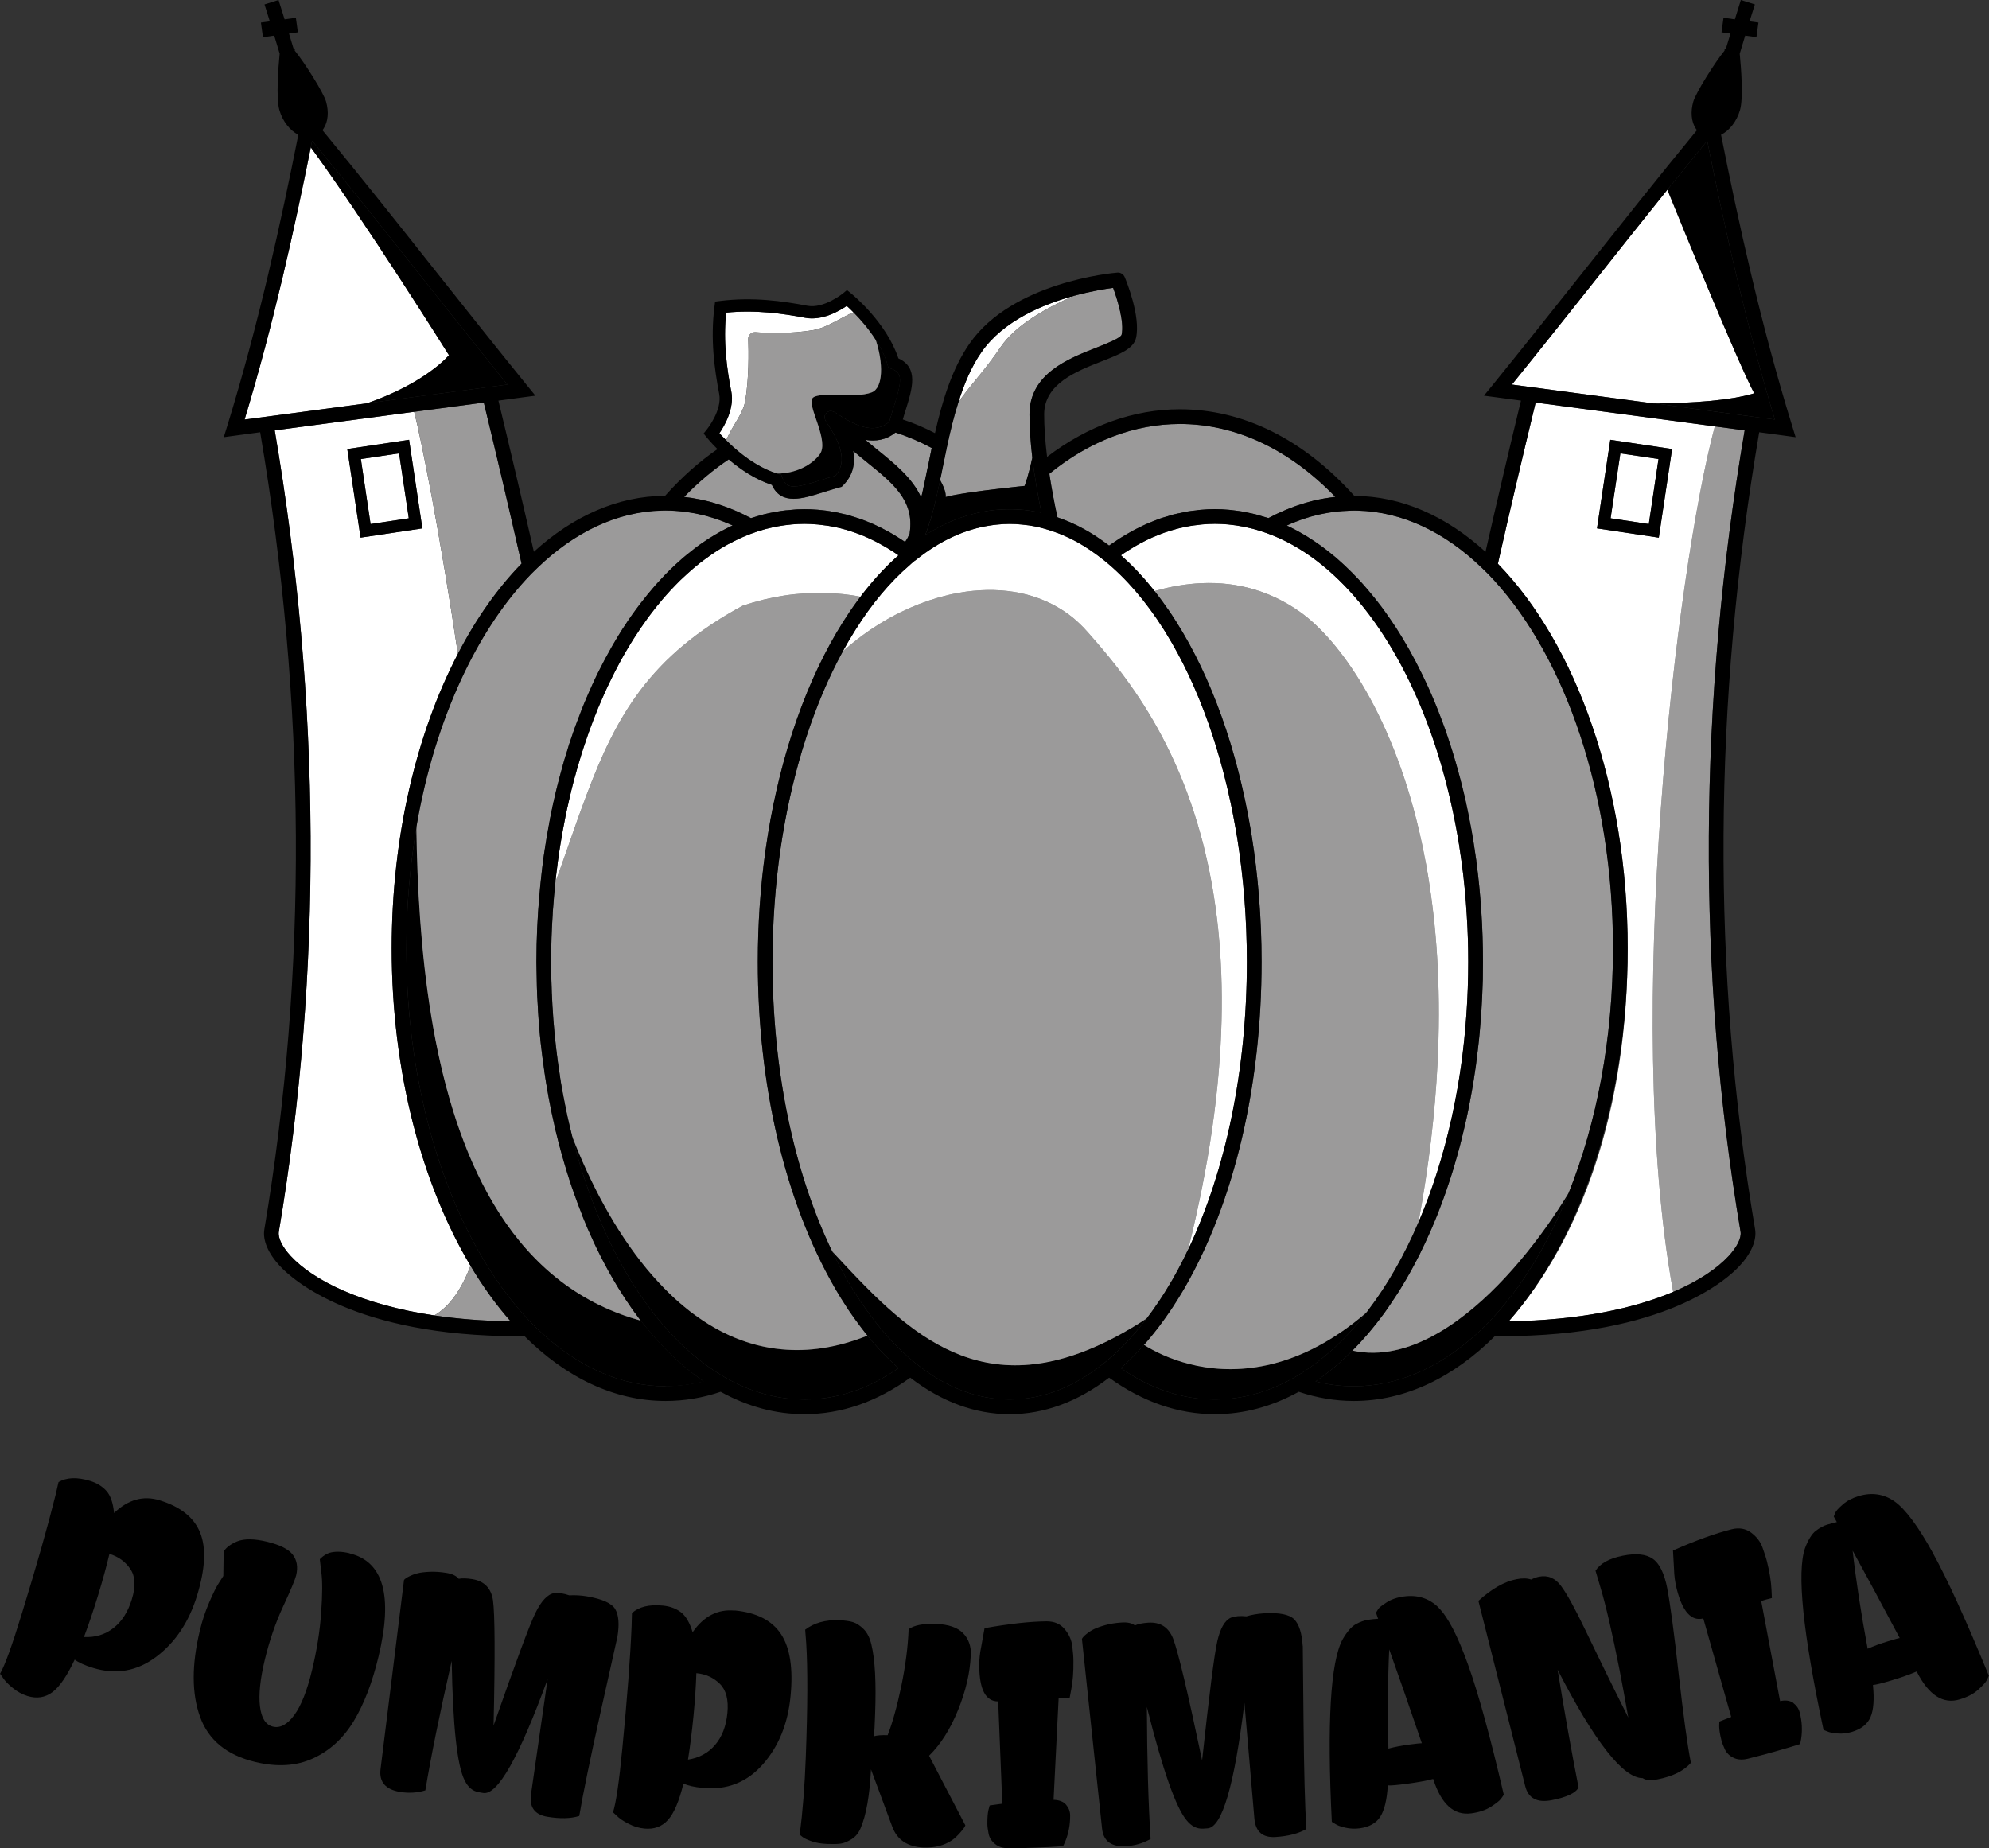
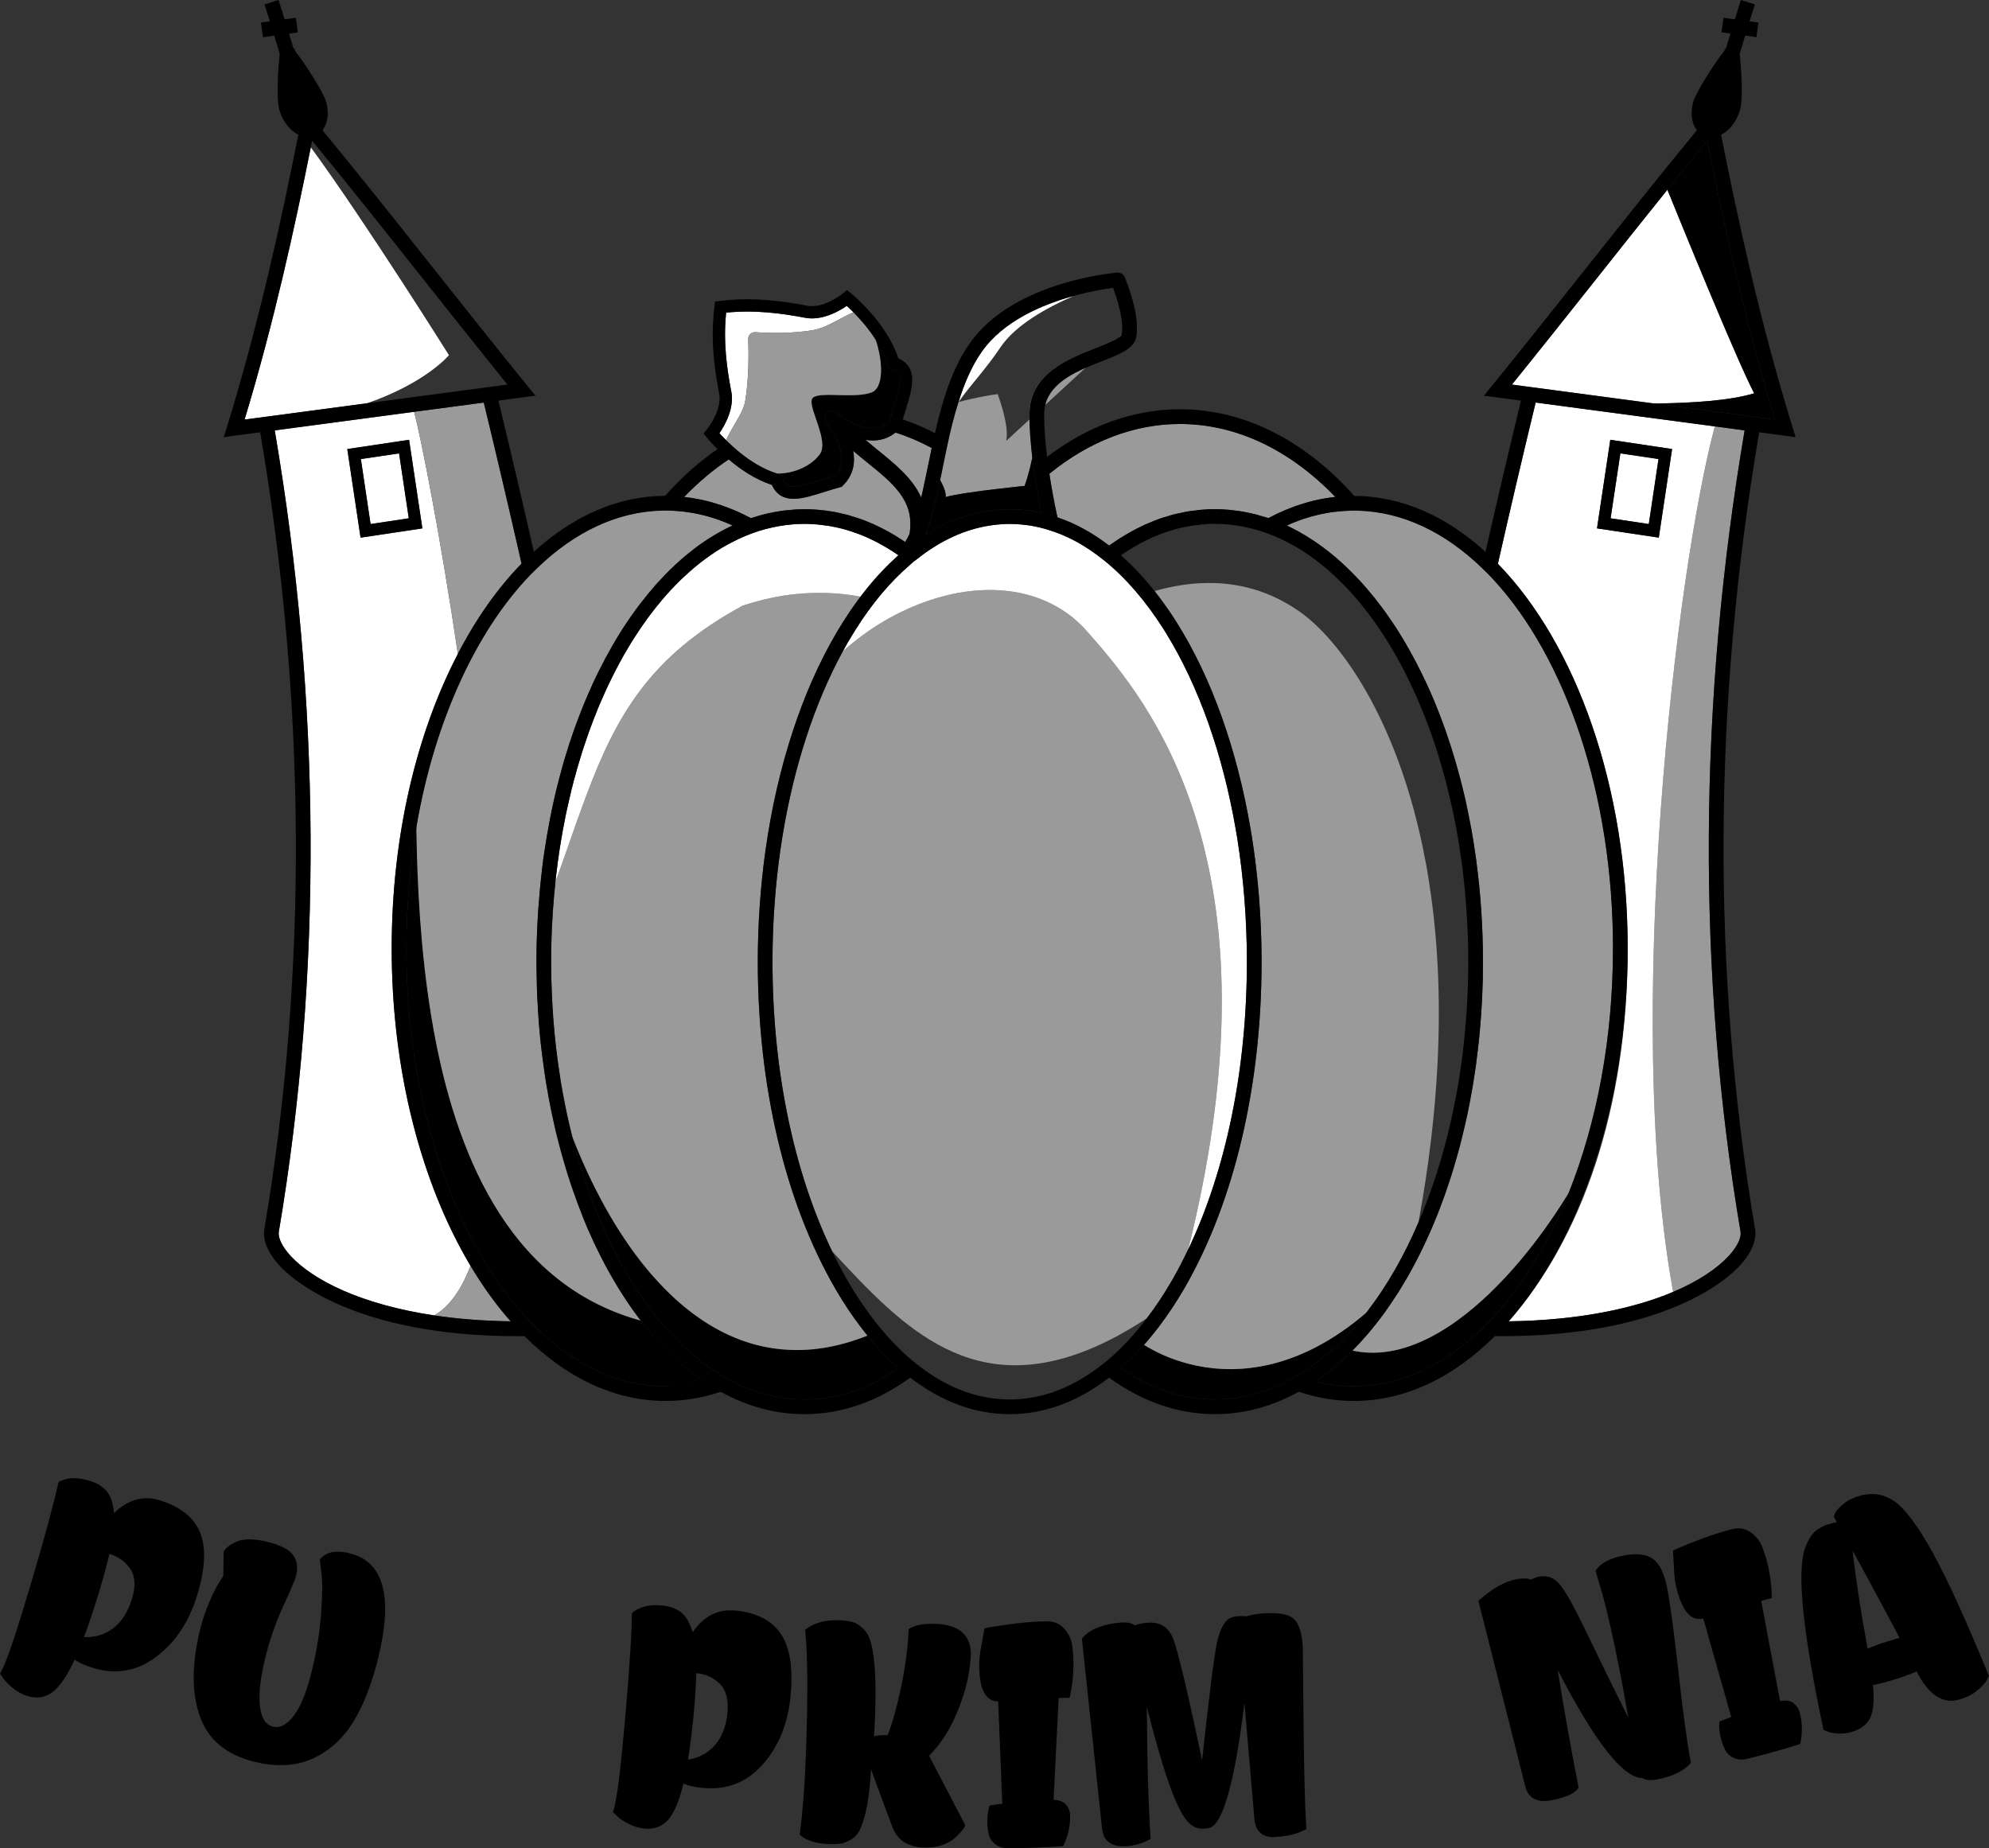
<svg xmlns="http://www.w3.org/2000/svg" id="Laag_1" viewBox="0 0 266.49 247.64">
  <rect x="0" y="0" width="266.49" height="247.64" fill="#333333" stroke="none" />
  <defs>
    <style>.cls-1,.cls-2,.cls-3{stroke-width:0px;}.cls-2{fill:#9b9a9a;}.cls-3{fill:#fff;}</style>
  </defs>
  <path class="cls-1" d="m26.82,205.38c-.82-2.04-2.63-3.49-5.44-4.35-2.18-.67-4.22-.1-6.1,1.71-.12-1.33-.46-2.32-1-2.94-.55-.62-1.28-1.08-2.19-1.36-1.75-.54-3.17-.49-4.25.16l-.41,1.78c-.99,4-2.48,9.26-4.48,15.76-1.32,4.32-2.3,7.03-2.94,8.13l.4.57c.26.4.7.86,1.31,1.35.61.5,1.27.85,1.97,1.07,1.24.38,2.35.21,3.32-.51s1.97-2.18,3-4.37c.5.39,1.32.76,2.45,1.11,3.07.94,5.9.45,8.46-1.48,2.57-1.93,4.4-4.67,5.49-8.23,1.09-3.56,1.23-6.36.41-8.4Zm-9.15,8.9c-.52,1.7-1.34,2.99-2.47,3.87-1.13.88-2.44,1.28-3.95,1.2.65-1.72,1.28-3.59,1.9-5.62.62-2.02,1.12-3.86,1.51-5.51h.04c1.19.38,2.11,1.05,2.77,2.03.66.98.73,2.33.2,4.02Z" />
  <path class="cls-1" d="m46.84,208.13c-1.07-.26-1.98-.27-2.73-.05-.29.11-.56.26-.83.46-.26.2-.41.34-.43.42l.2,1.7c.16,1.14.16,2.95-.02,5.42-.17,2.47-.58,5.06-1.24,7.78s-1.44,4.7-2.37,5.96c-.93,1.26-1.88,1.77-2.85,1.54-.97-.23-1.55-1.14-1.74-2.72-.19-1.58.03-3.66.65-6.24.62-2.58,1.44-4.96,2.46-7.16,1.02-2.19,1.6-3.58,1.74-4.15.26-1.1.11-2.02-.45-2.76-.56-.74-1.71-1.32-3.43-1.74s-3.07-.43-4.03-.05c-.87.37-1.47.82-1.8,1.35l-.05,3.29-.56.87c-.36.55-.81,1.44-1.33,2.66-.53,1.22-.95,2.49-1.26,3.81-1.1,4.58-1.09,8.43.04,11.54,1.12,3.11,3.59,5.13,7.41,6.04,2.91.7,5.48.54,7.71-.48s4.04-2.67,5.44-4.96c1.39-2.29,2.51-5.19,3.35-8.7,1.95-8.12.66-12.72-3.87-13.81Z" />
-   <path class="cls-1" d="m82.43,215.61c-.48-.79-1.75-1.36-3.81-1.71-.81-.13-1.59-.18-2.34-.13-.78-.27-1.47-.37-2.05-.3-.89.17-1.72,1.07-2.51,2.69s-2.65,6.65-5.59,15.05c.21-9.32.18-14.91-.08-16.79-.25-1.61-1.16-2.55-2.75-2.82-.75-.12-1.36-.14-1.84-.05-.31-.39-.86-.66-1.65-.79-.79-.13-1.53-.18-2.21-.15-.68.03-1.21.09-1.6.19-.39.09-.77.23-1.14.41-.37.18-.62.35-.73.5l-3.15,25.39c-.19,1.68.68,2.69,2.63,3.01,1.17.19,2.3.12,3.38-.21.76-4.59,1.94-10.37,3.53-17.35.15,8.75.73,14.09,1.75,16.04.45.91,1.08,1.42,1.89,1.56l.58.1c1.92.32,4.8-4.76,8.63-15.25l-2.23,15.46c-.23,1.71.51,2.7,2.21,2.98,1.7.28,3.12.25,4.26-.11.49-2.92,1.46-7.64,2.91-14.15,1.45-6.51,2.19-9.79,2.2-9.84.28-1.7.18-2.94-.3-3.74Z" />
  <path class="cls-1" d="m98.44,215.81c-2.27-.22-4.15.75-5.64,2.9-.39-1.28-.91-2.18-1.57-2.68-.66-.5-1.47-.8-2.42-.89-1.83-.18-3.2.16-4.14,1l-.05,1.82c-.17,4.12-.58,9.57-1.24,16.33-.43,4.49-.85,7.34-1.25,8.55l.51.47c.33.34.85.7,1.56,1.06.7.37,1.42.58,2.15.65,1.29.12,2.34-.26,3.15-1.16s1.5-2.53,2.07-4.88c.57.28,1.44.48,2.62.59,3.2.31,5.87-.74,8-3.14,2.13-2.4,3.38-5.46,3.73-9.16.36-3.71-.07-6.48-1.28-8.31-1.21-1.83-3.28-2.89-6.2-3.17Zm-.98,13.72c-.17,1.77-.72,3.2-1.65,4.28-.93,1.09-2.14,1.74-3.63,1.97.29-1.81.53-3.77.74-5.88.2-2.11.33-4.01.38-5.7h.04c1.24.12,2.27.6,3.11,1.43.84.83,1.18,2.13,1.01,3.9Z" />
  <path class="cls-1" d="m130.08,221.83c.05-1.24-.31-2.24-1.05-3-.75-.76-1.96-1.17-3.64-1.24-1.68-.06-2.89.18-3.65.71-.09,2.37-.42,4.91-.98,7.63-.57,2.72-1.18,4.91-1.83,6.58-.82-.03-1.43.02-1.83.14.05-.53.1-1.52.15-2.96.16-4.23-.01-7.34-.5-9.34-.22-.91-.57-1.6-1.05-2.07-.48-.47-.95-.78-1.41-.92-.46-.14-1.09-.23-1.87-.26-1.83-.07-3.35.36-4.54,1.27l.14,1.83c.21,3.34.2,8.43-.06,15.29-.14,3.81-.41,7.25-.81,10.35l.33.27c.25.21.68.41,1.29.62.61.21,1.3.32,2.06.35s1.35.02,1.78-.04c.43-.05.91-.25,1.46-.58.55-.33.96-.83,1.24-1.5.74-1.72,1.21-4.35,1.39-7.87l2.85,7.69c.67,1.78,2.07,2.7,4.22,2.78,1.47.05,2.72-.27,3.76-.96.38-.27.76-.62,1.14-1.06.38-.44.61-.75.67-.95l-4.86-9.33c1.55-1.52,2.85-3.57,3.89-6.14,1.04-2.57,1.6-5,1.69-7.28Z" />
  <path class="cls-1" d="m142.64,218.29c-.58-.7-1.39-1.04-2.4-1.04-2.26.02-5.03.33-8.33.92l-.44,2.46c-.19.88-.28,1.75-.27,2.63.03,3.16.88,4.73,2.54,4.72l.55,13.71-1.69.23-.16.59c-.11.45-.16,1.1-.15,1.95,0,.28.06.69.16,1.23.1.54.39,1,.86,1.39.47.39,1.08.58,1.85.58,2.57-.02,4.99-.12,7.28-.28l.29-.64c.44-1.08.66-2.23.65-3.48,0-.54-.19-1.01-.54-1.43-.36-.42-.92-.64-1.68-.66l.68-13.63c.31-.03.8-.05,1.48-.06l.2-1.06c.22-1.1.32-2.39.3-3.85,0-.51-.05-1.17-.15-1.99s-.43-1.58-1.02-2.28Z" />
  <path class="cls-1" d="m174.54,220.55c-.11-1.72-.49-2.91-1.14-3.57-.65-.66-2.02-.93-4.1-.8-.82.05-1.59.19-2.31.4-.83-.09-1.51-.03-2.07.18-.82.36-1.43,1.43-1.83,3.19-.4,1.76-1.07,7.07-2.03,15.93-1.92-9.12-3.21-14.56-3.89-16.33-.61-1.52-1.71-2.22-3.32-2.12-.76.05-1.36.17-1.8.37-.39-.31-.98-.45-1.79-.39-.8.05-1.53.17-2.18.35-.65.18-1.16.37-1.51.54-.36.18-.7.4-1.02.66-.32.26-.52.48-.59.65l2.7,25.44c.19,1.68,1.28,2.46,3.25,2.33,1.18-.08,2.26-.4,3.25-.97-.3-4.65-.47-10.54-.5-17.69,2.13,8.49,3.91,13.56,5.35,15.22.64.78,1.37,1.14,2.19,1.09l.59-.04c1.94-.12,3.59-5.73,4.94-16.81l1.34,15.56c.17,1.71,1.11,2.52,2.83,2.41,1.72-.11,3.09-.47,4.13-1.07-.19-2.96-.32-7.77-.38-14.44-.06-6.67-.09-10.03-.1-10.09Z" />
-   <path class="cls-1" d="m192.75,215.41c-1.26-1.24-2.81-1.74-4.66-1.49-.9.12-1.66.38-2.29.78-.63.4-1.01.7-1.14.9-.13.2-.23.37-.3.49l.28.82c-.06,0-.15.01-.3.02-.14,0-.48.04-1.01.11-.53.07-1.09.27-1.67.59-.58.32-1.18,1-1.78,2.05-1.62,3.01-2.1,11.15-1.44,24.44l.46.28c.28.19.73.36,1.35.5s1.25.17,1.89.09c1.31-.17,2.25-.7,2.8-1.57.55-.87.89-2.27,1-4.19.37.04,1.24-.04,2.6-.22,1.36-.18,2.52-.39,3.48-.64,1.08,3.39,2.78,4.92,5.1,4.61,1.06-.14,1.94-.44,2.64-.88.69-.45,1.13-.79,1.31-1.03.18-.24.32-.43.41-.59-1.8-7.73-3.39-13.53-4.78-17.4-1.38-3.87-2.71-6.43-3.97-7.67Zm-3.94,18.35c-.98.13-1.91.31-2.79.54-.11-4.91-.08-9.34.11-13.29,1.22,3.42,2.68,7.61,4.37,12.57-.14,0-.71.05-1.68.18Z" />
  <path class="cls-1" d="m223.39,212.86c-.4-2.04-1.05-3.37-1.95-3.99-.9-.63-2.24-.77-4.03-.41s-3,1.02-3.64,2.01l.64,2.16c.74,2.44,1.6,6.17,2.59,11.18.35,1.8.74,3.91,1.16,6.33-.61-1.2-1.23-2.45-1.86-3.73-.63-1.29-1.12-2.29-1.48-3.01s-1.19-2.45-2.51-5.18c-1.31-2.73-2.36-4.63-3.15-5.7-.79-1.07-1.77-1.48-2.96-1.25-.33.07-.68.19-1.05.38-.53-.18-1.19-.2-1.99-.04-1.61.32-3.3,1.28-5.08,2.9l6.27,24.82c.41,1.64,1.6,2.27,3.58,1.88,1.98-.39,3.17-.95,3.57-1.69-.93-4.73-1.87-10-2.81-15.79,4.98,9.69,8.78,14.53,11.4,14.53.4.29,1.07.35,2.02.16,2.02-.4,3.5-1.13,4.44-2.21-.47-2.38-1.01-6.36-1.64-11.93-.62-5.57-1.13-9.37-1.53-11.41Z" />
  <path class="cls-1" d="m240.29,228.19c-.45-.32-1.04-.41-1.79-.25l-2.53-13.41c.29-.1.77-.24,1.43-.4l-.05-1.08c-.05-1.12-.25-2.39-.61-3.82-.12-.49-.33-1.12-.61-1.9-.28-.77-.79-1.43-1.52-1.97-.73-.54-1.59-.69-2.58-.45-2.19.55-4.82,1.5-7.88,2.85l.14,2.49c.02.9.14,1.77.35,2.62.77,3.07,1.96,4.4,3.57,3.99l3.74,13.2-1.59.62-.02.62c0,.47.1,1.11.31,1.93.07.27.22.66.44,1.15.23.5.61.88,1.16,1.15.55.27,1.19.31,1.93.13,2.49-.62,4.83-1.28,7.01-1.97l.13-.69c.18-1.15.12-2.33-.19-3.53-.13-.52-.42-.94-.86-1.27Z" />
  <path class="cls-1" d="m259,208.14c-1.98-3.6-3.7-5.91-5.14-6.94-1.44-1.02-3.06-1.27-4.84-.73-.86.26-1.58.64-2.13,1.13-.56.49-.89.85-.98,1.07-.1.22-.17.4-.22.53l.41.76c-.05.02-.15.04-.29.06-.14.03-.47.12-.98.27-.51.15-1.03.44-1.56.84-.52.41-1,1.18-1.43,2.31-1.12,3.23-.29,11.35,2.48,24.36l.5.2c.31.14.78.24,1.41.28.63.05,1.26-.03,1.88-.21,1.27-.38,2.11-1.05,2.51-2,.41-.95.51-2.38.32-4.29.38-.03,1.22-.23,2.53-.63,1.31-.39,2.42-.79,3.33-1.18,1.6,3.17,3.53,4.42,5.77,3.74,1.03-.31,1.85-.74,2.46-1.29.61-.55.99-.96,1.13-1.23s.25-.48.31-.65c-3.01-7.34-5.5-12.82-7.49-16.42Zm-6.1,11.8c-.95.29-1.83.61-2.67.98-.9-4.83-1.57-9.21-2.01-13.14,1.75,3.18,3.86,7.09,6.31,11.71-.14.01-.69.16-1.63.45Z" />
  <path class="cls-3" d="m235.03,52.7c-3.25.99-8.36,1.3-12.89,1.36h-.57c-.46-.06-.92-.12-1.37-.18-5.87-.78-11.75-1.57-17.63-2.35,3.75-4.64,7.49-9.35,11.11-13.91,3.18-4.02,6.43-8.11,9.72-12.2,1.87,4.6,9.41,23.09,11.63,27.28Z" />
  <polygon class="cls-3" points="222.21 61.51 220.91 70.22 215.79 69.45 217.1 60.75 222.21 61.51" />
  <path class="cls-2" d="m233.2,165.04c.14.82-.46,2.04-1.6,3.27-1.55,1.67-4.02,3.35-7.43,4.8-6.76-37.04.52-97.12,5.58-115.97l4,.53c-6.21,36.53-6.4,72.65-.55,107.37Z" />
  <path class="cls-3" d="m229.75,57.14l-24-3.2c-1.72,7.1-3.41,14.29-5.06,21.6,10.43,10.71,17.39,29.81,17.39,51.55s-6.31,39.02-15.94,49.96c9.51-.13,16.85-1.75,22.03-3.94-6.76-37.04.52-97.12,5.58-115.97Zm-15.78,13.66l1.78-11.87,8.28,1.24-1.78,11.87-8.28-1.24Z" />
  <path class="cls-1" d="m237.8,56.22c-.59-.08-1.17-.16-1.76-.23-3.14-.42-6.27-.84-9.41-1.26-1.56-.22-3.22-.44-4.78-.67h.29c4.53-.06,9.64-.37,12.89-1.36-2.22-4.19-9.76-22.68-11.63-27.28,1.77-2.19,3.55-4.38,5.34-6.56,2,10.01,4.47,21.44,7.85,33.25.36,1.27.74,2.53,1.12,3.81h0c.03.11.06.2.09.3Z" />
  <polygon class="cls-3" points="54.77 69.45 49.65 70.22 48.35 61.51 53.47 60.75 54.77 69.45" />
  <path class="cls-3" d="m60.15,47.59s-3,3.67-10.95,6.44h-.01s-.01.01-.02.01c-4.89.65-9.77,1.3-14.65,1.95-.58.07-1.17.15-1.75.23,3.9-12.89,6.67-25.5,8.87-36.48,7.22,9.84,18.51,27.85,18.51,27.85Z" />
-   <path class="cls-1" d="m60.15,47.59s-11.29-18.01-18.51-27.85c.06-.29.12-.59.18-.88,5.13,6.23,10.17,12.59,15.06,18.76,3.62,4.56,7.36,9.27,11.11,13.91-6.27.84-12.53,1.67-18.79,2.5,7.95-2.77,10.95-6.44,10.95-6.44Z" />
  <path class="cls-3" d="m52.48,127.09c0-15.07,3.34-28.86,8.87-39.48-2.36-15.87-4.87-28.59-5.86-32.43-6.23.83-12.46,1.66-18.68,2.49,6.22,36.53,6.4,72.65.55,107.37-.14.82.46,2.04,1.6,3.27,2.98,3.21,9.38,6.48,19.23,7.95,2.05-1.19,3.65-3.49,4.85-6.65-6.53-10.95-10.56-25.97-10.56-42.52Zm-5.95-66.92l8.28-1.24,1.78,11.87-8.28,1.24-1.78-11.87Z" />
  <path class="cls-2" d="m69.88,75.52c-3.21,3.29-6.09,7.37-8.53,12.09-2.36-15.87-4.87-28.59-5.86-32.43,3.11-.41,6.22-.83,9.33-1.24,1.72,7.09,3.4,14.28,5.06,21.58Z" />
  <path class="cls-2" d="m68.42,177.05c-3.75-.05-7.16-.33-10.23-.79,2.05-1.19,3.65-3.49,4.85-6.65,1.64,2.75,3.44,5.25,5.38,7.44Z" />
  <path class="cls-1" d="m210.18,159.83c-2.77,6.92-6.38,12.8-10.6,17.21-.32.33-.64.65-.97.97-.34.33-.69.66-1.05.97-4.84,4.32-10.34,6.77-16.18,6.77-1.71,0-3.43-.21-5.12-.64.14-.09.28-.2.42-.3.2-.14.4-.28.6-.43.23-.17.45-.34.67-.52.2-.15.4-.3.59-.46.22-.18.44-.37.66-.56.19-.17.38-.33.57-.5.22-.2.43-.4.64-.6.19-.18.38-.35.56-.54.08-.07.15-.15.23-.23,3.8.83,7.67-.18,11.36-2.29.49-.28.97-.57,1.44-.88.45-.29.89-.59,1.32-.91,5.94-4.31,11.24-11.11,14.86-17.06Z" />
-   <path class="cls-1" d="m153.62,176.68c-.28.36-.55.7-.83,1.05-.94,1.16-1.91,2.23-2.92,3.19-.62.61-1.26,1.17-1.9,1.69-.06.05-.12.1-.18.14-1.95,1.56-3.96,2.74-6.02,3.54-2.12.82-4.29,1.23-6.49,1.23-4.33,0-8.54-1.6-12.5-4.77-.06-.04-.12-.09-.18-.14-2.47-2-4.8-4.58-6.92-7.68-.11-.15-.21-.29-.31-.44-.66-.98-1.28-1.98-1.85-2.96-.08-.14-.16-.28-.24-.42-.62-1.11-1.22-2.26-1.79-3.44.79.85,1.58,1.7,2.38,2.54,1.39,1.47,2.81,2.93,4.27,4.29,2.35,2.19,4.81,4.16,7.49,5.64,5.49,3.04,11.89,4.05,20.06.76,2.47-.99,5.11-2.38,7.93-4.22Z" />
  <path class="cls-1" d="m94.3,185.11c-1.69.43-3.41.64-5.12.64-5.84,0-11.34-2.45-16.18-6.77-.35-.31-.7-.63-1.04-.96h-.01c-.33-.33-.65-.65-.97-.98-2.62-2.74-5.02-6.06-7.12-9.85-5.83-10.49-9.41-24.61-9.41-40.1,0-5.65.48-11.12,1.36-16.29.22,15.87,1.89,35.23,9.54,49.13,4.07,7.41,9.84,13.27,17.98,16.23.24.09.48.18.72.25.23.09.46.16.7.23.24.08.48.15.73.22t.01,0h.01c.12.04.24.07.37.1h.01c.07.1.15.2.23.3.01.02.02.04.04.06.03.04.06.08.09.12.02.03.04.05.07.08.05.06.1.12.14.18h.01c.17.21.34.42.52.63.08.1.16.2.24.3.05.06.1.12.15.18.23.26.45.51.68.76l.03.03c.27.3.55.6.83.89.07.08.14.16.21.23.15.15.3.3.45.45.15.15.31.3.46.44.2.19.4.39.6.57.03.03.06.05.09.08.19.17.39.34.58.51.1.08.19.17.28.25.07.06.14.11.21.17.3.25.6.49.91.73.07.06.15.12.22.18.1.08.19.14.29.21.18.14.36.27.54.4s.37.26.55.39Z" />
  <path class="cls-1" d="m183.09,175.86c-.15.2-.31.4-.46.59-.24.29-.48.58-.72.87-2.57,3.03-5.42,5.49-8.49,7.25-.24.14-.47.27-.71.39-1.49.79-3.01,1.4-4.54,1.82-1.77.49-3.58.74-5.39.74-4.36,0-8.6-1.41-12.6-4.2t.02-.02c.53-.47,1.06-.97,1.57-1.49.09-.08.17-.17.25-.25.43-.44.85-.89,1.25-1.36,2.65,1.68,8.39,4.24,15.75,2.87,3.78-.7,7.98-2.43,12.41-5.85.33-.26.66-.53,1-.8.22-.19.44-.37.66-.56Z" />
  <path class="cls-1" d="m120.38,183.32c-4,2.79-8.23,4.2-12.59,4.2-3.39,0-6.72-.86-9.93-2.56h-.01c-.23-.12-.46-.25-.69-.38h-.01c-.09-.06-.18-.12-.27-.17-.23-.14-.45-.28-.68-.42-.09-.06-.19-.12-.29-.18-.12-.08-.24-.16-.36-.24-.2-.13-.4-.27-.6-.41-.17-.12-.33-.24-.5-.37-.19-.13-.36-.27-.54-.41-.08-.06-.17-.13-.25-.19-.25-.2-.5-.4-.74-.61-.02-.01-.03-.02-.04-.03,0-.01-.01-.01-.01-.01-.02-.01-.03-.03-.05-.04-.08-.07-.15-.13-.23-.19l-.06-.06s0,0-.02-.02c-.25-.21-.49-.43-.73-.65-.1-.09-.19-.18-.29-.27-.26-.25-.53-.5-.79-.77-.08-.09-.17-.18-.26-.27-.26-.27-.52-.54-.78-.82-.08-.09-.16-.18-.25-.28-.25-.28-.5-.56-.75-.85-.24-.28-.48-.57-.7-.86h-.01c-.24-.29-.46-.58-.68-.88-.05-.06-.1-.13-.14-.19-.54-.7-1.05-1.42-1.56-2.18-.17-.25-.33-.51-.5-.77-.14-.22-.28-.43-.42-.66-.02-.03-.04-.06-.06-.09-.05-.09-.11-.18-.16-.26-.24-.4-.48-.8-.72-1.21-.02-.04-.04-.07-.06-.11-.05-.08-.09-.16-.13-.24-.19-.32-.37-.66-.55-.99-.23-.43-.46-.86-.68-1.3-.07-.15-.15-.29-.22-.43-.14-.28-.28-.57-.41-.85-.15-.3-.29-.61-.43-.91-.06-.13-.12-.25-.17-.37-.21-.46-.42-.93-.62-1.41-.25-.58-.5-1.18-.73-1.78-.01-.03-.02-.05-.03-.08-.06-.15-.12-.31-.18-.46-.46-1.19-.89-2.41-1.29-3.65-.1-.3-.2-.61-.29-.91-.18-.56-.35-1.13-.51-1.7-.03-.06-.04-.11-.05-.17-.07-.2-.12-.4-.17-.6-.18-.61-.34-1.23-.49-1.85-.01-.04-.02-.07-.03-.11,2.46,6.33,5.79,12.65,9.99,17.73.53.64,1.08,1.27,1.65,1.87.91.98,1.85,1.9,2.84,2.75h.01c.28.25.56.48.84.7-.01.01-.02.02-.03.02.01,0,.02,0,.04,0,.29.24.58.46.88.68,3.52,2.63,7.47,4.36,11.85,4.76,3.55.34,7.38-.2,11.49-1.84.19.23.38.46.57.68.09.11.18.22.27.32.48.56.97,1.09,1.47,1.6.08.08.16.16.24.24.52.53,1.05,1.03,1.59,1.5,0,0,.01.02.01.02Z" />
  <path class="cls-2" d="m121.89,71.35s-.01.1-.01.15h0c-.05.12-.1.23-.16.33-.04.1-.09.2-.14.29-.1.18-.2.34-.31.5-.14-.1-.29-.19-.44-.29-.07-.05-.15-.1-.23-.15-.54-.35-1.07-.67-1.61-.97-.05-.03-.1-.05-.16-.08-.55-.3-1.1-.58-1.66-.83-.03-.02-.07-.03-.1-.05-.31-.14-.63-.27-.94-.39-.04-.02-.07-.03-.1-.04-.22-.09-.43-.17-.65-.25t-.02-.01c-.25-.09-.5-.16-.75-.24-.37-.11-.73-.24-1.1-.34-.22-.06-.45-.1-.67-.15-.35-.08-.71-.18-1.06-.24l-.15-.03s-.07,0-.11,0c-.11-.02-.22-.04-.33-.06-.36-.06-.71-.11-1.06-.14-.2-.03-.39-.04-.59-.06-.58-.05-1.17-.07-1.75-.07-.31,0-.62.01-.92.02-.22,0-.44.04-.65.05-.21.02-.42.03-.62.06-.1.01-.2.01-.3.02-.2.02-.41.05-.62.08-.16.02-.32.05-.48.08-.13.02-.27.04-.41.07-.47.09-.94.18-1.41.3-.17.04-.33.08-.49.13-.28.08-.55.16-.83.25-.15.04-.29.09-.44.14-.34-.18-.67-.35-1.01-.51-.18-.08-.36-.17-.54-.25-.08-.04-.17-.08-.25-.12-.02-.01-.03-.01-.05-.02-.19-.08-.39-.17-.57-.24-.2-.08-.39-.16-.59-.24-.08-.03-.17-.06-.25-.09-.04-.02-.08-.04-.13-.05-.04-.01-.08-.03-.12-.04-.27-.11-.55-.2-.82-.28-.14-.05-.27-.09-.41-.13-.23-.07-.45-.14-.68-.2-.07-.02-.15-.04-.22-.06-.3-.08-.61-.15-.92-.22-.1-.02-.2-.05-.3-.06-.29-.06-.58-.11-.87-.16-.05,0-.1-.02-.14-.03-.33-.05-.65-.09-.98-.13-.04,0-.07-.01-.11-.01,1.9-1.97,3.9-3.65,5.97-5.03,1.52,1.3,3.53,2.68,5.79,3.42.63,1.39,1.66,1.86,2.9,1.86s2.63-.45,4.09-.91c.67-.21,1.39-.43,2.14-.64l.21-.05.15-.15c1.47-1.44,1.69-3.12,1.4-4.67.6.51,1.2,1,1.79,1.48,3.59,2.89,6.41,5.18,5.79,9.46Z" />
  <path class="cls-2" d="m216.11,127.09c0,12.1-2.18,23.36-5.92,32.72,0,.01-.01.01-.01.02-3.62,5.95-8.92,12.75-14.86,17.06-.43.32-.87.62-1.32.91-.47.31-.95.6-1.44.88-3.69,2.11-7.56,3.12-11.36,2.29.13-.13.26-.27.39-.4.18-.19.37-.38.55-.57.2-.22.4-.45.6-.67.18-.2.36-.4.54-.61.19-.23.38-.47.58-.7.08-.11.17-.21.25-.31.09-.11.18-.22.27-.33.14-.18.28-.37.43-.56.05-.07.1-.13.15-.2.16-.22.33-.43.49-.65.01-.01.02-.03.03-.04.2-.29.4-.57.6-.86.27-.4.54-.8.81-1.21.19-.29.38-.58.57-.87.16-.26.31-.52.47-.78.16-.27.33-.54.49-.82.15-.27.3-.54.46-.81.15-.28.31-.56.46-.84.15-.28.3-.57.45-.85.14-.29.29-.57.44-.86.14-.29.28-.59.42-.88.14-.29.29-.58.42-.88.14-.3.28-.61.41-.91.14-.3.27-.6.4-.9.13-.31.26-.62.39-.94.13-.31.25-.62.38-.93.12-.31.24-.63.36-.95l.36-.96c.12-.32.23-.65.35-.98.11-.32.22-.65.33-.98s.22-.66.33-.99c.1-.34.21-.68.32-1.02.1-.33.2-.66.29-1,.1-.35.2-.69.3-1.04.09-.34.19-.68.28-1.02.09-.36.18-.71.27-1.07.09-.34.17-.68.25-1.03.09-.36.17-.73.26-1.1.07-.34.15-.69.23-1.04.07-.37.15-.74.23-1.12.07-.35.13-.7.2-1.05.07-.38.14-.77.21-1.15.06-.35.12-.7.18-1.05.06-.39.12-.79.18-1.18.05-.35.11-.7.16-1.06.05-.4.1-.81.15-1.21.05-.35.09-.7.13-1.05.05-.42.09-.84.14-1.26.03-.34.07-.68.1-1.03.04-.44.08-.88.11-1.32.03-.33.06-.66.08-1,.03-.46.06-.93.08-1.4.02-.31.04-.62.05-.93.03-.52.04-1.04.06-1.56,0-.27.02-.54.03-.8.01-.79.02-1.59.02-2.38,0-4.55-.3-9.09-.89-13.47v-.06c-.1-.69-.2-1.39-.31-2.08-.03-.22-.07-.43-.1-.65-.08-.47-.16-.94-.24-1.4-.05-.26-.1-.52-.15-.78-.08-.41-.15-.83-.24-1.24-.05-.28-.11-.56-.17-.83-.02-.09-.05-.19-.06-.27,0-.01,0-.01,0-.01h0v-.03h0c-.06-.29-.12-.57-.18-.85-.07-.29-.14-.57-.2-.85-.09-.37-.18-.74-.27-1.11-.07-.29-.15-.57-.22-.85-.09-.36-.19-.72-.29-1.07-.07-.29-.16-.57-.24-.86-.06-.2-.12-.39-.17-.59h0c-.05-.15-.09-.29-.13-.43-.08-.29-.17-.58-.26-.86-.07-.21-.14-.42-.2-.63h0c-.04-.13-.08-.24-.12-.36-.09-.29-.18-.57-.28-.85-.07-.21-.15-.43-.22-.65-.04-.1-.07-.21-.11-.32-.1-.27-.2-.55-.3-.82-.12-.32-.24-.63-.36-.95-.1-.27-.21-.54-.31-.81-.12-.31-.25-.61-.37-.92-.11-.26-.22-.53-.33-.79-.13-.3-.26-.6-.39-.9-.12-.25-.23-.51-.35-.77-.14-.29-.27-.58-.41-.87l-.36-.75c-.14-.29-.28-.57-.43-.85-.12-.24-.24-.49-.37-.73-.15-.28-.3-.55-.45-.83-.12-.23-.25-.47-.38-.7-.16-.27-.31-.54-.47-.81-.13-.22-.26-.45-.39-.67-.17-.27-.34-.54-.5-.81-.13-.2-.26-.41-.39-.62-.19-.28-.37-.56-.56-.84-.12-.18-.24-.36-.36-.53-.27-.39-.55-.78-.82-1.16-.13-.16-.25-.33-.37-.49-.24-.31-.48-.63-.72-.93-.14-.17-.28-.34-.42-.51-.19-.23-.38-.47-.58-.7-.15-.18-.3-.35-.46-.53-.18-.21-.37-.42-.56-.63-.16-.17-.32-.34-.49-.51-.18-.2-.37-.39-.56-.58-.16-.17-.34-.34-.51-.5-.18-.18-.37-.36-.56-.54-.17-.16-.35-.32-.52-.47-.19-.17-.38-.34-.57-.51-.18-.15-.36-.29-.54-.44-.19-.16-.38-.32-.58-.47-.18-.14-.36-.28-.55-.42s-.39-.29-.59-.43c-.18-.13-.37-.26-.55-.38-.2-.14-.4-.27-.61-.4-.18-.12-.37-.24-.56-.36-.2-.12-.41-.24-.62-.36-.18-.11-.37-.22-.56-.32-.21-.12-.42-.22-.63-.33-.19-.1-.38-.2-.58-.29-.07-.03-.15-.08-.23-.11.14-.07.27-.13.41-.19.15-.06.3-.13.45-.19.27-.11.54-.21.82-.31.13-.05.26-.1.4-.15.38-.13.77-.25,1.15-.36.17-.05.35-.09.52-.13.22-.06.45-.12.68-.17.2-.04.4-.08.61-.12.2-.04.4-.08.6-.11.21-.03.41-.06.62-.09.22-.03.44-.05.66-.07.18-.02.35-.04.53-.05.4-.03.79-.05,1.19-.06h.07c.09-.01.17-.01.26-.01.17,0,.34,0,.51.01,6.05.15,11.73,2.92,16.65,7.67.28.27.56.54.84.82.27.28.54.57.81.86,9.57,10.46,15.92,28.66,15.92,49.32Z" />
  <path class="cls-2" d="m192.6,142.57c-.33,6.53-1.14,13.6-2.55,21.22-1.9,4.44-4.17,8.42-6.75,11.79-.06.1-.13.18-.2.27h-.01c-.22.2-.44.38-.66.57-.34.27-.67.54-1,.8-4.43,3.42-8.63,5.15-12.41,5.85-7.36,1.37-13.1-1.19-15.75-2.87.08-.08.15-.16.22-.24.09-.1.18-.21.27-.31.48-.57.96-1.16,1.43-1.77.06-.09.13-.18.2-.27.49-.65.97-1.32,1.44-2.02.11-.16.21-.32.32-.48.43-.66.89-1.39,1.37-2.2.08-.13.15-.26.23-.39,6.63-11.53,10.28-27.03,10.28-43.66,0-5.79-.46-11.48-1.33-16.92-.05-.3-.1-.59-.15-.89-1.81-10.63-5.22-20.27-9.95-27.74-.08-.13-.16-.25-.24-.37-.22-.35-.44-.69-.67-1.02-.1-.16-.21-.3-.32-.45-.2-.3-.41-.59-.62-.88-.12-.17-.25-.34-.38-.51-.19-.26-.38-.51-.58-.76-.03-.04-.07-.08-.1-.12,2.16-.62,4.26-.97,6.27-1.06,4.92-.22,9.34,1.11,13.2,3.84,5.3,3.74,12.76,13.97,16.42,31.34.17.83.34,1.67.5,2.53.16.9.31,1.81.45,2.74,1.07,6.98,1.53,14.96,1.07,23.98Z" />
  <path class="cls-2" d="m116.23,178.96c-4.11,1.64-7.94,2.18-11.49,1.84-4.38-.4-8.33-2.13-11.85-4.76-.3-.22-.59-.44-.88-.68.04-.02.07-.04.11-.06-.04.02-.08.04-.12.05-.28-.22-.56-.45-.84-.7h-.01c-.99-.85-1.93-1.77-2.84-2.75-.57-.6-1.12-1.23-1.65-1.87-4.2-5.08-7.53-11.4-9.99-17.73h0s-.02-.06-.02-.09c0-.03-.02-.07-.03-.11-.13-.5-.25-1-.36-1.5-.2-.81-.37-1.62-.53-2.45-.1-.46-.19-.92-.27-1.38-.07-.33-.12-.67-.18-1.01-.03-.16-.06-.32-.09-.48-.05-.3-.09-.59-.14-.88-.01-.07-.02-.15-.03-.23-.39-2.45-.68-4.96-.88-7.52,0-.1-.01-.2-.02-.3-.03-.42-.06-.84-.08-1.26-.01-.07-.01-.14-.02-.22-.03-.55-.06-1.1-.08-1.66-.01-.03-.01-.07-.01-.1-.01-.24-.01-.48-.02-.72-.02-.39-.03-.78-.04-1.16-.02-.73-.03-1.47-.03-2.2v-.17c0-1.06.02-2.12.05-3.17.03-.97.08-1.94.14-2.9v-.04s0-.07.01-.11c.01-.27.02-.54.05-.8.08-1.2.19-2.4.32-3.6v-.04c1.05-2.87,1.98-5.59,2.89-8.16h0c.22-.61.43-1.2.64-1.77h0c.21-.6.43-1.18.65-1.75h0c3.98-10.59,8.47-18.63,20.91-25.36,3.73-1.25,7.4-1.81,11.19-1.7,1.51.05,3.04.18,4.59.5-.03.05-.07.1-.11.15-.13.17-.25.34-.38.51-.21.28-.41.58-.62.87-.1.15-.2.3-.31.45-.22.33-.44.66-.65,1-.09.13-.17.25-.25.38-4.84,7.66-8.3,17.58-10.08,28.51-.12.75-.23,1.5-.34,2.26-.66,4.78-1.01,9.74-1.01,14.77,0,16.62,3.65,32.12,10.29,43.65.08.13.15.27.23.4.43.73.89,1.47,1.37,2.2.1.16.2.32.31.48.47.69.95,1.36,1.44,2.01.07.09.14.19.21.28.28.37.56.73.85,1.08Z" />
  <path class="cls-2" d="m159.19,167.43h-.01c-.6,1.28-1.23,2.5-1.9,3.68-.08.14-.16.29-.24.43-.66,1.12-1.26,2.09-1.85,2.95-.1.15-.2.3-.31.44-.16.26-.35.52-.53.77-.24.33-.48.65-.72.97h-.01c-2.82,1.85-5.46,3.24-7.93,4.23-8.17,3.29-14.57,2.28-20.06-.76-2.68-1.48-5.14-3.45-7.49-5.64-1.46-1.36-2.88-2.82-4.27-4.29-.8-.84-1.59-1.69-2.38-2.54h0c-5.17-10.74-7.99-24.33-7.99-38.81,0-5.17.37-10.25,1.08-15.14.08-.56.17-1.12.26-1.68,1.52-9.28,4.28-17.8,8.08-24.76,0-.01.01-.01.01-.02.63-.56,1.28-1.1,1.95-1.61,1.83-1.42,3.78-2.63,5.79-3.62.39-.19.79-.37,1.18-.55,1.71-.75,3.45-1.34,5.18-1.75.16-.04.32-.08.48-.11,5.06-1.09,10.07-.64,14.15,1.72.32.18.64.38.95.59.74.49,1.45,1.06,2.11,1.71.32.3.64.63.94.97h.01c1.82,2.08,4.13,4.74,6.48,8.2,3.21,4.72,6.49,10.92,8.73,19.08.21.73.4,1.49.58,2.26,3.07,12.73,3.56,29.95-2.27,53.28Z" />
  <path class="cls-3" d="m120.38,74.4s-.09.08-.14.12c-.14.13-.29.27-.43.4-.21.19-.41.38-.62.58-.15.14-.29.29-.44.44-.2.2-.39.4-.59.61-.15.15-.29.31-.44.47-.19.21-.38.43-.57.64-.14.17-.29.33-.43.5-.19.22-.38.45-.57.69-.13.17-.27.34-.41.51-.15.2-.3.4-.46.6-1.55-.32-3.08-.45-4.59-.5-3.79-.11-7.46.45-11.19,1.7-12.44,6.73-16.93,14.77-20.91,25.35h0c-.22.58-.44,1.16-.65,1.75h0c-.21.58-.42,1.17-.64,1.77h0c-.91,2.58-1.84,5.3-2.89,8.17.07-.7.16-1.4.25-2.1.02-.16.04-.33.06-.49v-.05c.03-.24.07-.48.11-.72.07-.51.14-1.03.23-1.55.09-.56.18-1.12.28-1.67.03-.18.07-.36.1-.54.03-.17.06-.34.1-.51.14-.79.3-1.57.47-2.34.01-.02.01-.03.02-.05.14-.67.29-1.32.45-1.97.01-.03.01-.06.02-.09h0c.03-.11.05-.2.07-.3.04-.15.08-.31.12-.47.11-.46.23-.91.36-1.36h0s.01-.02.01-.02h0c.18-.69.37-1.36.58-2.03h0c.18-.61.36-1.21.56-1.8.15-.47.31-.93.47-1.39.2-.59.41-1.17.63-1.74.18-.49.36-.97.56-1.44.08-.21.16-.43.25-.64.22-.51.43-1.02.66-1.53.23-.53.47-1.06.72-1.58.16-.33.32-.66.48-.99.29-.6.6-1.19.91-1.77.09-.16.17-.33.26-.49.31-.57.63-1.13.96-1.68.17-.29.35-.57.52-.86.11-.17.21-.34.32-.51.59-.93,1.2-1.82,1.82-2.67.28-.38.56-.76.85-1.12.1-.14.21-.27.31-.4.18-.22.35-.43.53-.64.09-.11.17-.22.26-.32.36-.42.72-.83,1.09-1.23,0-.01.01-.01.01-.02.12-.12.24-.24.35-.36.18-.19.36-.39.55-.57.27-.28.54-.55.82-.8.2-.19.41-.39.62-.57.25-.23.5-.45.75-.66.2-.17.39-.32.58-.48.11-.09.22-.18.33-.27.16-.12.32-.24.48-.36.13-.1.25-.19.38-.28.18-.13.36-.25.54-.38.06-.06.13-.1.19-.13.25-.18.5-.35.76-.51.29-.19.6-.37.9-.54.14-.08.27-.16.41-.24.11-.05.22-.11.32-.16.15-.08.29-.16.44-.23.15-.08.31-.15.46-.23.1-.05.19-.09.29-.14.16-.07.32-.15.48-.22l.43-.18c.32-.14.64-.26.97-.38.04,0,.08-.03.12-.04.22-.08.44-.15.66-.23.28-.09.57-.17.86-.25.03-.01.05-.01.07-.02.02-.01.05-.01.08-.02,1.08-.28,2.17-.48,3.26-.58.03,0,.05-.01.08-.01.02-.01.04-.01.06-.01.58-.05,1.16-.08,1.74-.08.5,0,1.01.03,1.52.07.09,0,.18.01.28.02.4.04.8.09,1.2.15.09.01.18.02.27.04.05.01.11.02.16.03.46.08.91.17,1.36.28.04.01.08.02.12.03.44.11.88.24,1.31.38.15.05.29.1.44.15.43.15.86.3,1.28.48.07.03.14.06.2.09.37.16.74.33,1.1.51.1.05.2.1.3.15.13.06.25.14.38.2.26.14.51.28.77.43.13.07.25.14.38.22.51.31,1.02.63,1.52.98Z" />
  <path class="cls-3" d="m159.19,167.43c5.83-23.33,5.34-40.55,2.27-53.28-.18-.77-.37-1.53-.58-2.26-2.24-8.16-5.52-14.36-8.73-19.08-2.35-3.46-4.66-6.12-6.48-8.19h-.01c-.3-.35-.62-.68-.94-.98-.66-.65-1.37-1.22-2.11-1.71-.31-.21-.63-.41-.95-.59-4.08-2.36-9.09-2.81-14.15-1.72-.16.03-.32.07-.48.11-1.73.41-3.47,1-5.18,1.75-.39.18-.79.36-1.18.55-2.01.99-3.96,2.2-5.79,3.62-.67.51-1.32,1.05-1.95,1.61.46-.85.94-1.67,1.44-2.47.09-.14.17-.28.26-.42,2.18-3.47,4.6-6.36,7.22-8.62.22-.21.44-.4.67-.58,0-.01.03-.03.05-.05h.01s0,0,.02,0c.06-.05.12-.1.18-.14,3.15-2.52,6.48-4.06,9.9-4.57.31-.05.63-.09.95-.12.55-.06,1.09-.09,1.65-.09s1.1.03,1.66.09c.32.03.63.07.94.11.91.14,1.8.35,2.67.63.18.06.37.11.55.18.45.15.89.32,1.34.51.63.27,1.25.57,1.87.91,1.18.66,2.34,1.44,3.48,2.35.06.04.12.09.18.14,2.87,2.32,5.56,5.44,7.97,9.25.09.14.17.28.26.42,4.42,7.15,7.63,16.28,9.37,26.35.07.41.14.83.21,1.24.84,5.3,1.28,10.85,1.28,16.49,0,14.38-2.78,27.88-7.87,38.57Z" />
  <path class="cls-2" d="m98.17,70.42s-.02,0-.03,0-.03.01-.05.02c-.03,0-.06.02-.08.04-.01-.01-.02,0-.02,0,0,0-.01,0-.01.01-1.01.48-2,1.03-2.97,1.65-.06.03-.11.06-.16.1-.15.1-.29.19-.43.29-.15.1-.29.19-.44.3-.03.01-.05.03-.08.05-.25.17-.49.35-.73.54h-.01c-.36.28-.72.56-1.08.86-.05.04-.09.07-.14.11t-.02.02c-.13.11-.27.22-.4.33-.03.03-.07.06-.1.09s-.06.06-.09.08c-.53.46-1.05.94-1.56,1.44-.01.02-.03.03-.04.04l-.42.42s-.05.04-.07.07c-.04.04-.07.08-.11.11-.35.37-.7.74-1.04,1.12-.12.13-.24.27-.36.4-.63.72-1.24,1.47-1.84,2.25-.01.01-.02.02-.03.03-.01.01-.02.02-.03.04-.76,1-1.51,2.04-2.22,3.14-.05.08-.11.16-.16.24-.02.03-.04.06-.06.09-.36.57-.72,1.16-1.07,1.76-.1.17-.2.34-.3.51-.63,1.1-1.24,2.24-1.82,3.41-.05.1-.09.19-.14.28-.01.01-.01.03-.02.04-.08.17-.16.35-.25.52-.06.14-.13.28-.2.43-.08.16-.16.32-.23.49-.02.04-.04.08-.05.12-.36.78-.7,1.58-1.04,2.39-.11.27-.22.55-.33.82-.2.52-.4,1.04-.6,1.57-.03.08-.07.17-.1.26-.09.24-.18.49-.27.73-.05.14-.1.28-.15.43-.01.03-.03.07-.04.12-.1.29-.2.59-.3.88-.02.06-.04.12-.06.18-.03.1-.07.2-.1.3,0,.01-.01.03-.02.05-.03.09-.06.19-.1.29v.02h0c-.09.29-.17.58-.26.86-.05.17-.11.33-.16.5-.05.19-.11.37-.17.56h0c-.1.34-.2.68-.29,1.02-.01.03-.02.06-.02.09-.22.77-.42,1.54-.62,2.33-.01.04-.02.08-.03.12-.13.48-.24.97-.35,1.46-.01.06-.03.12-.04.18-.08.32-.15.66-.22.98v.04h0s-.01.01-.01.02c-.04.16-.07.31-.1.47-.02.07-.03.14-.04.21-.04.16-.07.32-.1.49-.03.12-.06.24-.08.37-.02.11-.04.23-.06.34-.27,1.39-.51,2.8-.72,4.23-.06.38-.12.76-.17,1.14v.05c-.1.71-.17,1.44-.25,2.16-.09.77-.17,1.55-.23,2.33-.27,2.96-.41,5.97-.41,8.99v.21c.01,1.05.03,2.09.06,3.13.01.4.02.8.04,1.2,0,.05.01.11.01.16.02.46.05.91.08,1.37,0,.14.01.28.02.42,0,.03,0,.05,0,.07.07,1.13.15,2.25.26,3.35.01.03.01.06.01.09.03.32.07.64.1.97.14,1.25.3,2.49.48,3.72v.03c.06.44.13.88.2,1.31t0,.02c.1.62.21,1.24.32,1.85.01.07.02.13.03.19.01.05.02.1.03.15.23,1.24.48,2.46.76,3.66.06.27.11.54.18.8.01.03.02.06.02.09.42,1.73.88,3.41,1.38,5.06.01.04.02.07.03.11.02.08.05.17.08.25.43,1.4.9,2.77,1.4,4.11.03.09.06.18.1.27.01.02.01.03.02.05.17.45.34.9.52,1.34,0,.01,0,.02,0,.03.01.03.02.06.03.08.21.51.41,1.01.62,1.5.04.08.07.16.1.24.07.16.15.32.22.48.2.46.4.91.61,1.36.01.02.02.04.03.06.1.22.2.44.31.65.01.03.02.05.04.08.01.02.02.04.03.06.68,1.4,1.4,2.76,2.16,4.06h0s.01.03.02.04c.44.76.9,1.5,1.37,2.22.12.19.24.38.36.56.02.03.04.05.06.08.1.16.21.31.32.47.1.15.21.31.31.46.15.22.31.44.47.66h.01c.06.09.12.17.18.25.13.19.27.37.41.56.03.03.05.05.07.08h0s.02.03.03.04c.01,0,.01.02.02.03.02.03.04.05.06.08-.13-.03-.25-.06-.37-.11h-.01s-.01,0-.01,0c-.25-.07-.49-.14-.73-.22-.24-.07-.47-.14-.7-.23-.24-.07-.48-.16-.72-.25-8.14-2.96-13.91-8.82-17.98-16.23-7.65-13.9-9.32-33.26-9.54-49.13v-.07c1.25-7.28,3.32-13.94,6.02-19.76,2.39-5.16,5.28-9.64,8.55-13.21.27-.29.53-.57.8-.85t.01-.01c.27-.27.55-.55.83-.81,4.92-4.75,10.6-7.52,16.65-7.67.17-.01.34-.01.51-.01h.05c.07,0,.15,0,.29.01.26,0,.53,0,.79.03.18.01.37.02.55.04.48.03.96.09,1.44.17.19.02.37.05.56.09.22.03.44.08.66.13.22.04.44.09.66.15.22.05.44.1.66.17.12.03.23.06.34.1.19.05.39.11.58.18.14.04.27.08.4.13.22.07.43.15.65.24.22.08.44.17.65.26.23.09.47.19.7.3t.01.01Z" />
-   <path class="cls-3" d="m196.72,128.86c0,4.75-.33,9.39-.95,13.86-.3,2.11-.66,4.17-1.09,6.19-.06.29-.12.57-.18.85-1.11,5.02-2.61,9.74-4.45,14.03,1.41-7.62,2.22-14.69,2.55-21.22.46-9.02,0-17-1.07-23.98-.14-.93-.29-1.84-.45-2.74-.16-.86-.33-1.7-.5-2.53-3.66-17.37-11.12-27.6-16.42-31.34-3.86-2.73-8.28-4.06-13.2-3.84-2.01.09-4.11.44-6.27,1.06-.1-.13-.2-.26-.31-.39-.19-.23-.38-.47-.58-.7-.14-.16-.28-.33-.42-.49-.2-.22-.4-.44-.6-.66-.14-.15-.28-.31-.42-.46-.21-.21-.42-.42-.62-.63-.14-.14-.28-.28-.42-.42-.23-.21-.45-.42-.68-.63-.13-.12-.25-.23-.38-.35-.02-.02-.04-.04-.07-.06.11-.08.21-.16.32-.23.23-.16.47-.31.7-.45.3-.19.6-.37.89-.54.24-.14.47-.27.71-.4.3-.16.61-.31.91-.46.23-.11.47-.22.71-.33.31-.13.62-.26.93-.38.23-.09.47-.18.71-.27.32-.11.64-.2.96-.3.23-.07.46-.14.69-.2.34-.09.68-.16,1.02-.23.21-.04.43-.09.65-.13.38-.07.75-.11,1.13-.15.19-.02.37-.06.56-.07.56-.05,1.13-.08,1.7-.08s1.16.03,1.75.08c1.47.14,2.94.43,4.39.9.26.08.52.17.78.26,1.21.43,2.4.98,3.56,1.63,8.52,4.8,15.59,15.27,19.67,28.86.2.68.4,1.36.58,2.06.2.7.38,1.41.55,2.13h0c.75,3.04,1.34,6.19,1.78,9.45,0,.01,0,.03.01.05.31,2.34.54,4.72.68,7.13v.05c.13,2.01.19,4.04.19,6.07Z" />
  <path class="cls-2" d="m178.91,66.58c-.18.02-.36.05-.53.07-.14.02-.28.03-.41.06-.42.06-.83.13-1.25.22-.02,0-.05.01-.07.01-.44.09-.88.2-1.31.32-.13.04-.26.08-.39.11-.31.09-.63.19-.94.3-.14.04-.29.09-.43.14-.32.12-.64.24-.96.37-.11.05-.23.09-.35.14-.42.18-.85.37-1.28.57-.07.04-.15.08-.23.12-.27.13-.54.27-.81.41-.28-.09-.56-.16-.84-.24-.25-.08-.51-.16-.77-.23-.37-.1-.74-.17-1.11-.25-.24-.05-.48-.11-.73-.15-.41-.07-.83-.12-1.24-.17-.21-.02-.41-.06-.62-.07-.62-.06-1.24-.09-1.86-.09s-1.26.03-1.89.09c-.21.01-.42.05-.63.08-.41.04-.83.09-1.24.16-.25.04-.49.11-.74.16-.37.07-.74.15-1.1.24-.27.07-.53.16-.79.24-.35.1-.7.2-1.04.32-.27.1-.53.21-.8.31-.33.14-.67.27-1.01.42-.26.11-.53.25-.79.38-.33.16-.66.32-.99.5-.26.14-.53.3-.79.45-.32.19-.64.38-.96.58-.26.17-.52.35-.79.53-.2.14-.41.27-.62.42-.03-.03-.07-.05-.11-.08-.49-.37-.98-.72-1.48-1.05-.08-.06-.17-.11-.25-.17-.52-.33-1.04-.65-1.56-.93-.01,0-.03-.02-.04-.02-.52-.29-1.05-.55-1.58-.78-.07-.04-.14-.07-.21-.1-.52-.22-1.03-.42-1.55-.6-.05-.02-.09-.04-.14-.06-.02-.09-.04-.17-.06-.26-.38-1.76-.71-3.55-.98-5.27-.01-.1-.03-.2-.04-.3,5.36-4.37,11.39-6.67,17.47-6.67,7.48,0,14.65,3.37,20.84,9.77Z" />
  <path class="cls-2" d="m124.83,60.03c-.13.62-.25,1.22-.37,1.82-.03.14-.06.28-.09.42-.06.29-.12.58-.18.86-.06.29-.12.59-.18.87-.06.32-.13.63-.2.94-.07.36-.15.72-.23,1.07-.05.22-.1.44-.16.65-1.15-2.58-3.51-4.49-5.95-6.46-.5-.41-1.01-.83-1.52-1.26,1.33.22,2.75.05,4.02-.98,1.65.52,3.27,1.21,4.86,2.07Z" />
  <path class="cls-1" d="m119.75,54.52c-.13.39-.25.8-.37,1.22-.08.25-.16.5-.23.76-.51.47-1.07.72-1.66.82h-.02c-.85.14-1.76-.05-2.63-.4h0c-.92-.37-1.8-.9-2.56-1.41-.52-.34-1.04-.69-1.55-.18s-.15,1.03.19,1.54c1.32,2,2.85,4.86.99,6.89-.7.19-1.36.4-1.98.59-3.58,1.13-4.56,1.2-5.11-.33l-.14-.39-.4-.12c-.05-.01-.1-.03-.15-.05,2.58-.02,4.67-1.19,5.7-2.57.66-.89.27-2.43-.21-3.91-.22-.67-.46-1.33-.64-1.91-.26-.87-.37-1.55-.02-1.81,1.11-.81,5.55.18,7.83-.68,1.58-.6,1.58-3.94.54-7.07.66,1.02,1.24,2.16,1.59,3.36l.11.4.4.14c1.53.56,1.45,1.53.33,5.11Z" />
  <path class="cls-3" d="m114.35,41.85c-1.35.52-3.55,2.06-5.34,2.37-3.04.53-6.23.41-7.8.29-.53-.03-.98.39-.96.92.06,1.71.11,5.27-.4,8.29-.3,1.74-1.65,3.18-2.56,5.27-.38-.37-.69-.7-.91-.94.71-1.03,2.02-3.32,1.6-5.57-.58-3.02-1.1-6.62-.69-10.59,3.96-.4,7.56.12,10.58.69,2.26.43,4.54-.88,5.58-1.59.24.21.55.5.9.86Z" />
  <path class="cls-2" d="m116.78,52.58c-2.28.86-6.72-.13-7.83.68-.35.26-.24.94.02,1.81.18.58.42,1.24.64,1.91.48,1.48.87,3.02.21,3.91-1.03,1.38-3.12,2.55-5.7,2.57-1.9-.58-3.64-1.72-5.02-2.83-.59-.48-1.11-.95-1.55-1.38-.09-.09-.18-.17-.26-.26.91-2.09,2.26-3.53,2.56-5.27.51-3.02.46-6.58.4-8.29-.02-.53.43-.95.96-.92,1.57.12,4.76.24,7.8-.29,1.79-.31,3.99-1.85,5.34-2.37.87.87,2.01,2.15,2.97,3.66,1.04,3.13,1.04,6.47-.54,7.07Z" />
  <path class="cls-3" d="m143.89,39.64c-3.58,1.55-7.83,3.89-9.84,6.89-2.08,3.09-4.07,5.1-5.63,7.35.76-2.44,1.73-4.77,3.1-6.72,2.9-4.17,8.21-6.38,12.37-7.52Z" />
-   <path class="cls-2" d="m150.28,44.84c-.11.46-2.14,1.25-3.35,1.73-3.8,1.48-9,3.52-9,8.96,0,1.7.13,3.63.38,5.78h0c-.46,2.29-1.03,3.8-1.03,3.8,0,0-1.61.16-3.61.4-2.5.29-5.62.71-6.97,1.09.07-.58-.27-1.42-.74-2.28,0-.07.03-.15.04-.22.03-.11.05-.23.08-.34.07-.36.15-.72.22-1.09.11-.58.24-1.17.36-1.75.06-.3.12-.58.18-.87.01-.03.01-.07.02-.1.02-.07.04-.14.05-.22v-.02c.42-1.94.89-3.92,1.5-5.81t.01-.02c1.56-2.25,3.55-4.26,5.63-7.35,2.01-3,6.26-5.34,9.84-6.89t.02-.01s.02-.01.03-.01h.01c2.28-.61,4.19-.92,5.19-1.05.6,1.63,1.51,4.62,1.14,6.27Z" />
+   <path class="cls-2" d="m150.28,44.84c-.11.46-2.14,1.25-3.35,1.73-3.8,1.48-9,3.52-9,8.96,0,1.7.13,3.63.38,5.78h0c-.46,2.29-1.03,3.8-1.03,3.8,0,0-1.61.16-3.61.4-2.5.29-5.62.71-6.97,1.09.07-.58-.27-1.42-.74-2.28,0-.07.03-.15.04-.22.03-.11.05-.23.08-.34.07-.36.15-.72.22-1.09.11-.58.24-1.17.36-1.75.06-.3.12-.58.18-.87.01-.03.01-.07.02-.1.02-.07.04-.14.05-.22v-.02c.42-1.94.89-3.92,1.5-5.81t.01-.02t.02-.01s.02-.01.03-.01h.01c2.28-.61,4.19-.92,5.19-1.05.6,1.63,1.51,4.62,1.14,6.27Z" />
  <path class="cls-1" d="m139.53,68.7c-.08-.02-.16-.03-.24-.05-.11-.02-.21-.04-.32-.06-.6-.12-1.2-.21-1.81-.27h-.02c-.32-.03-.64-.05-.96-.06-.18-.01-.35-.02-.53-.02-.42-.01-.85,0-1.27.02-.32.01-.64.03-.95.06-.47.04-.95.11-1.42.19-.14.03-.29.06-.43.09-.34.06-.67.14-1.01.22-.15.04-.31.08-.46.12-.37.1-.74.21-1.1.33-.1.04-.2.07-.3.1-.47.16-.93.35-1.39.54-.1.05-.21.1-.31.15-.36.16-.72.33-1.07.51-.14.07-.28.15-.42.22-.34.19-.68.38-1.01.58-.13.07-.25.14-.37.22-.04.02-.07.04-.1.06-.03.02-.05.03-.07.04.03-.09.06-.16.1-.25v-.02c.05-.13.11-.27.15-.41.05-.13.09-.26.14-.39.01-.03.02-.05.03-.08,0-.03.02-.07.03-.11.2-.57.38-1.17.55-1.8.02-.08.04-.16.06-.24.32-1.22.61-2.53.9-3.92.01-.05.02-.1.03-.15.47.86.81,1.7.74,2.28,1.35-.38,4.47-.8,6.97-1.09,2-.24,3.61-.4,3.61-.4,0,0,.57-1.51,1.03-3.79.07.61.16,1.25.25,1.9.03.2.06.39.1.6h0c.09.61.19,1.22.29,1.83.04.18.07.35.1.53.14.81.3,1.63.47,2.45,0,.02,0,.05,0,.07Z" />
  <path class="cls-1" d="m54.81,58.93l-8.28,1.24,1.78,11.87,8.28-1.24-1.78-11.87Zm-5.16,11.29l-1.3-8.71,5.12-.76,1.3,8.7-5.12.77Z" />
  <path class="cls-1" d="m215.75,58.93l-1.78,11.87,8.28,1.24,1.78-11.87-8.28-1.24Zm5.16,11.29l-5.12-.77,1.31-8.7,5.11.76-1.3,8.71Z" />
  <path class="cls-1" d="m240.13,57.11c-4.28-13.85-7.23-27.43-9.54-39.05,1.12-.56,2.1-1.79,2.54-3.32.46-1.62.15-5.64-.04-7.54h0c.24-.81.48-1.62.73-2.43l1.51.21.27-1.96-1.19-.16c.24-.76.47-1.52.71-2.27l-1.88-.59c-.27.86-.54,1.72-.8,2.59l-1.52-.21-.27,1.95,1.2.17c-.21.66-.41,1.32-.6,1.98l-.19.15v.15c-1.29,1.57-3.86,5.66-4.19,6.84-.39,1.37-.27,2.69.34,3.62.05.07.09.13.15.2-5.18,6.29-10.27,12.72-15.22,18.95-3.98,5.01-8.09,10.19-12.21,15.27l-1.11,1.36,1.75.23c1.07.14,2.14.29,3.21.43-1.61,6.66-3.19,13.41-4.75,20.26-5.22-4.75-11.2-7.46-17.57-7.49-6.81-7.59-14.89-11.61-23.39-11.61-6.18,0-12.3,2.2-17.78,6.38-.26-2.12-.39-4.03-.39-5.69,0-4.1,4.3-5.78,7.75-7.13,2.37-.93,4.23-1.66,4.56-3.13.64-2.89-1.3-7.61-1.52-8.14-.17-.4-.58-.64-.99-.6-.57.04-14.05,1.24-19.8,9.51-2.38,3.42-3.66,7.73-4.63,12-1.42-.74-2.85-1.35-4.31-1.83.11-.41.24-.81.36-1.19.92-2.95,1.8-5.75-.95-7-1.62-4.87-6.17-8.57-6.37-8.73l-.52-.42-.52.43s-2.57,2.09-4.78,1.67c-3.31-.63-7.3-1.2-11.74-.64l-.63.08-.08.64c-.57,4.44,0,8.43.63,11.74.42,2.2-1.65,4.75-1.67,4.78l-.42.52.42.52c.06.07.57.71,1.44,1.57-2.46,1.69-4.81,3.78-7.02,6.26h-.01c-6.36.02-12.35,2.74-17.57,7.49-1.56-6.84-3.14-13.59-4.75-20.25,1.07-.14,2.14-.29,3.21-.43l1.75-.23-1.11-1.36c-4.12-5.08-8.23-10.26-12.21-15.27-4.94-6.23-10.04-12.66-15.22-18.95.06-.07.1-.13.15-.2.61-.93.73-2.25.34-3.62-.32-1.17-2.9-5.27-4.2-6.84l.02-.19-.2-.14c-.19-.65-.39-1.3-.59-1.95l1.19-.17-.27-1.95-1.51.21c-.27-.87-.54-1.73-.81-2.59l-1.88.59c.24.75.47,1.51.71,2.27l-1.19.16.27,1.96,1.51-.21c.25.8.49,1.61.73,2.42-.18,1.85-.5,5.91-.04,7.55.44,1.53,1.43,2.75,2.54,3.32-2.31,11.63-5.27,25.21-9.53,39.05l-.46,1.47,1.53-.21c1.12-.15,2.22-.3,3.34-.45h.01c6.18,36.34,6.38,72.26.56,106.8-.25,1.46.5,3.21,2.09,4.93,1.61,1.73,9.97,9.39,31.9,9.39.28,0,.56,0,.85-.01h.01c5.53,5.52,12,8.69,18.91,8.69,2.48,0,4.95-.41,7.37-1.23h.01c1.81,1,3.65,1.74,5.53,2.25,1.87.5,3.78.75,5.7.75,4.94,0,9.7-1.66,14.17-4.89,4.2,3.23,8.68,4.89,13.32,4.89s9.12-1.66,13.32-4.89c4.48,3.23,9.24,4.89,14.18,4.89,3.84,0,7.62-1.01,11.23-3,2.42.81,4.89,1.23,7.37,1.23,6.91,0,13.38-3.17,18.91-8.69.29.01.58.01.87.01,21.92,0,30.29-7.66,31.89-9.39,1.6-1.72,2.34-3.47,2.1-4.93-5.82-34.54-5.63-70.46.55-106.8,1.12.15,2.24.3,3.36.45l1.52.21-.45-1.47Zm-82.06-.3c7.48,0,14.65,3.37,20.84,9.77-.18.02-.36.05-.53.07-.14.02-.28.03-.41.06-.42.06-.83.13-1.25.22-.02,0-.05.01-.07.01-.44.09-.88.2-1.31.32-.13.04-.26.08-.39.11-.31.09-.63.19-.94.3-.14.04-.29.09-.43.14-.32.12-.64.24-.96.37-.11.05-.23.09-.35.14-.42.18-.85.37-1.28.57-.07.04-.15.08-.23.12-.27.13-.54.27-.81.41-.28-.09-.56-.16-.84-.24-.25-.08-.51-.16-.77-.23-.37-.1-.74-.17-1.11-.25-.24-.05-.48-.11-.73-.15-.41-.07-.83-.12-1.24-.17-.21-.02-.41-.06-.62-.07-.62-.06-1.24-.09-1.86-.09s-1.26.03-1.89.09c-.21.01-.42.05-.63.08-.41.04-.83.09-1.24.16-.25.04-.49.11-.74.16-.37.07-.74.15-1.1.24-.27.07-.53.16-.79.24-.35.1-.7.2-1.04.32-.27.1-.53.21-.8.31-.33.14-.67.27-1.01.42-.26.11-.53.25-.79.38-.33.16-.66.32-.99.5-.26.14-.53.3-.79.45-.32.19-.64.38-.96.58-.26.17-.52.35-.79.53-.2.14-.41.27-.62.42-.03-.03-.07-.05-.11-.08-.49-.37-.98-.72-1.48-1.05-.08-.06-.17-.11-.25-.17-.52-.33-1.04-.65-1.56-.93-.01,0-.03-.02-.04-.02-.52-.29-1.05-.55-1.58-.78-.07-.04-.14-.07-.21-.1-.52-.22-1.03-.42-1.55-.6-.05-.02-.09-.04-.14-.06-.02-.09-.04-.17-.06-.26-.38-1.76-.71-3.55-.98-5.27-.01-.1-.03-.2-.04-.3,5.36-4.37,11.39-6.67,17.47-6.67Zm-33.04,11.58c.32-1.22.61-2.53.9-3.92.01-.05.02-.1.03-.15,0-.07.03-.15.04-.22.03-.11.05-.23.08-.34.07-.36.15-.72.22-1.09.11-.58.24-1.17.36-1.75.06-.3.12-.58.18-.87.01-.03.01-.07.02-.1.02-.07.04-.14.05-.22v-.02c.42-1.94.89-3.92,1.5-5.81t.01-.02c.76-2.44,1.73-4.77,3.1-6.72,2.9-4.17,8.21-6.38,12.37-7.52t.02-.01s.02-.01.03-.01h.01c2.28-.61,4.19-.92,5.19-1.05.6,1.63,1.51,4.62,1.14,6.27-.11.46-2.14,1.25-3.35,1.73-3.8,1.48-9,3.52-9,8.96,0,1.7.13,3.63.38,5.78h0c.07.62.16,1.26.25,1.91.03.2.06.39.1.6h0c.09.61.19,1.22.29,1.83.04.18.07.35.1.53.14.81.3,1.63.47,2.45,0,.02,0,.05,0,.07-.08-.02-.16-.03-.24-.05-.11-.02-.21-.04-.32-.06-.6-.12-1.2-.21-1.81-.27h-.02c-.32-.03-.64-.05-.96-.06-.18-.01-.35-.02-.53-.02-.42-.01-.85,0-1.27.02-.32.01-.64.03-.95.06-.47.04-.95.11-1.42.19-.14.03-.29.06-.43.09-.34.06-.67.14-1.01.22-.15.04-.31.08-.46.12-.37.1-.74.21-1.1.33-.1.04-.2.07-.3.1-.47.16-.93.35-1.39.54-.1.05-.21.1-.31.15-.36.16-.72.33-1.07.51-.14.07-.28.15-.42.22-.34.19-.68.38-1.01.58-.13.07-.25.14-.37.22-.04.02-.07.04-.1.06-.03.02-.05.03-.07.04.03-.09.06-.16.1-.25v-.02c.05-.13.11-.27.15-.41.05-.13.09-.26.14-.39.01-.03.02-.05.03-.08,0-.03.02-.07.03-.11.2-.57.38-1.17.55-1.8.02-.08.04-.16.06-.24Zm12.98,1.03s-.02,0-.03-.01h.03Zm-13.18-9.39c-.13.62-.25,1.22-.37,1.82-.03.14-.06.28-.09.42-.06.29-.12.58-.18.86-.06.29-.12.59-.18.87-.06.32-.13.63-.2.94-.07.36-.15.72-.23,1.07-.05.22-.1.44-.16.65-1.15-2.58-3.51-4.49-5.95-6.46-.5-.41-1.01-.83-1.52-1.26,1.33.22,2.75.05,4.02-.98,1.65.52,3.27,1.21,4.86,2.07Zm-26.85-7.55c-.58-3.02-1.1-6.62-.69-10.59,3.96-.4,7.56.12,10.58.69,2.26.43,4.54-.88,5.58-1.59.24.21.55.5.9.86.87.87,2.01,2.15,2.97,3.66.66,1.02,1.24,2.16,1.59,3.36l.11.4.4.14c1.53.56,1.45,1.53.33,5.11-.13.39-.25.8-.37,1.22-.08.25-.16.5-.23.76-.51.47-1.07.72-1.66.82h-.02c-.85.14-1.76-.05-2.63-.4h0c-.92-.37-1.8-.9-2.56-1.41-.52-.34-1.04-.69-1.55-.18s-.15,1.03.19,1.54c1.32,2,2.85,4.86.99,6.89-.7.19-1.36.4-1.98.59-3.58,1.13-4.56,1.2-5.11-.33l-.14-.39-.4-.12c-.05-.01-.1-.03-.15-.05-1.9-.58-3.64-1.72-5.02-2.83-.59-.48-1.11-.95-1.55-1.38-.09-.09-.18-.17-.26-.26-.38-.37-.69-.7-.91-.94.71-1.03,2.02-3.32,1.6-5.57Zm-.35,9.07c1.52,1.3,3.53,2.68,5.79,3.42.63,1.39,1.66,1.86,2.9,1.86s2.63-.45,4.09-.91c.67-.21,1.39-.43,2.14-.64l.21-.05.15-.15c1.47-1.44,1.69-3.12,1.4-4.67.6.51,1.2,1,1.79,1.48,3.59,2.89,6.41,5.18,5.79,9.46-.01.05-.01.1-.01.15h0c-.05.12-.1.23-.16.33-.04.1-.09.2-.14.29-.1.18-.2.34-.31.5-.14-.1-.29-.19-.44-.29-.07-.05-.15-.1-.23-.15-.54-.35-1.07-.67-1.61-.97-.05-.03-.1-.05-.16-.08-.55-.3-1.1-.58-1.66-.83-.03-.02-.07-.03-.1-.05-.31-.14-.63-.27-.94-.39-.04-.02-.07-.03-.1-.04-.22-.09-.43-.17-.65-.25t-.02-.01c-.25-.09-.5-.16-.75-.24-.37-.11-.73-.24-1.1-.34-.22-.06-.45-.1-.67-.15-.35-.08-.71-.18-1.06-.24l-.15-.03s-.07,0-.11,0c-.11-.02-.22-.04-.33-.06-.36-.06-.71-.11-1.06-.14-.2-.03-.39-.04-.59-.06-.58-.05-1.17-.07-1.75-.07-.31,0-.62.01-.92.02-.22,0-.44.04-.65.05-.21.02-.42.03-.62.06-.1.01-.2.01-.3.02-.2.02-.41.05-.62.08-.16.02-.32.05-.48.08-.13.02-.27.04-.41.07-.47.09-.94.18-1.41.3-.17.04-.33.08-.49.13-.28.08-.55.16-.83.25-.15.04-.29.09-.44.14-.34-.18-.67-.35-1.01-.51-.18-.08-.36-.17-.54-.25-.08-.04-.17-.08-.25-.12-.02-.01-.03-.01-.05-.02-.19-.08-.39-.17-.57-.24-.2-.08-.39-.16-.59-.24-.08-.03-.17-.06-.25-.09-.04-.02-.08-.04-.13-.05-.04-.01-.08-.03-.12-.04-.27-.11-.55-.2-.82-.28-.14-.05-.27-.09-.41-.13-.23-.07-.45-.14-.68-.2-.07-.02-.15-.04-.22-.06-.3-.08-.61-.15-.92-.22-.1-.02-.2-.05-.3-.06-.29-.06-.58-.11-.87-.16-.05,0-.1-.02-.14-.03-.33-.05-.65-.09-.98-.13-.04,0-.07-.01-.11-.01,1.9-1.97,3.9-3.65,5.97-5.03Zm-63.11-5.56c-.58.07-1.17.15-1.75.23,3.9-12.89,6.67-25.5,8.87-36.48.06-.29.12-.59.18-.88,5.13,6.23,10.17,12.59,15.06,18.76,3.62,4.56,7.36,9.27,11.11,13.91-6.27.84-12.53,1.67-18.79,2.5h-.01s-.01.01-.02.01c-4.89.65-9.77,1.3-14.65,1.95Zm23.67,120.27c-9.85-1.47-16.25-4.74-19.23-7.95-1.14-1.23-1.74-2.45-1.6-3.27,5.85-34.72,5.67-70.84-.55-107.37,6.22-.83,12.45-1.66,18.68-2.49,3.11-.41,6.22-.83,9.33-1.24,1.72,7.09,3.4,14.28,5.06,21.58-3.21,3.29-6.09,7.37-8.53,12.09-5.53,10.62-8.87,24.41-8.87,39.48,0,16.55,4.03,31.57,10.56,42.52,1.64,2.75,3.44,5.25,5.38,7.44-3.75-.05-7.16-.33-10.23-.79Zm30.99,9.49c-5.84,0-11.34-2.45-16.18-6.77-.35-.31-.7-.63-1.04-.96h-.01c-.33-.33-.65-.65-.97-.98-2.62-2.74-5.02-6.06-7.12-9.85-5.83-10.49-9.41-24.61-9.41-40.1,0-5.65.48-11.12,1.36-16.29v-.07c1.25-7.28,3.32-13.94,6.02-19.76,2.39-5.16,5.28-9.64,8.55-13.21.27-.29.53-.57.8-.85t.01-.01c.27-.27.55-.55.83-.81,4.92-4.75,10.6-7.52,16.65-7.67.17-.01.34-.01.51-.01h.05c.07,0,.15,0,.29.01.26,0,.53,0,.79.03.18.01.37.02.55.04.48.03.96.09,1.44.17.19.02.37.05.56.09.22.03.44.08.66.13.22.04.44.09.66.15.22.05.44.1.66.17.12.03.23.06.34.1.19.05.39.11.58.18.14.04.27.08.4.13.22.07.43.15.65.24.22.08.44.17.65.26.23.09.47.19.7.3t.01.01s-.02,0-.03,0-.03.01-.05.02c-.03,0-.06.02-.08.04-.01-.01-.02,0-.02,0,0,0-.01,0-.01.01-1.01.48-2,1.03-2.97,1.65-.06.03-.11.06-.16.1-.15.1-.29.19-.43.29-.15.1-.29.19-.44.3-.03.01-.05.03-.08.05-.25.17-.49.35-.73.54h-.01c-.36.28-.72.56-1.08.86-.05.04-.09.07-.14.11t-.02.02c-.13.11-.27.22-.4.33-.03.03-.07.06-.1.09s-.06.06-.09.08c-.53.46-1.05.94-1.56,1.44-.01.02-.03.03-.04.04l-.42.42s-.05.04-.07.07c-.04.04-.07.08-.11.11-.35.37-.7.74-1.04,1.12-.12.13-.24.27-.36.4-.63.72-1.24,1.47-1.84,2.25-.01.01-.02.02-.03.03-.01.01-.02.02-.03.04-.76,1-1.51,2.04-2.22,3.14-.05.08-.11.16-.16.24-.02.03-.04.06-.06.09-.36.57-.72,1.16-1.07,1.76-.1.17-.2.34-.3.51-.63,1.1-1.24,2.24-1.82,3.41-.05.1-.09.19-.14.28-.01.01-.01.03-.02.04-.08.17-.16.35-.25.52-.06.14-.13.28-.2.43-.08.16-.16.32-.23.49-.02.04-.04.08-.05.12-.36.78-.7,1.58-1.04,2.39-.11.27-.22.55-.33.82-.2.52-.4,1.04-.6,1.57-.03.08-.07.17-.1.26-.09.24-.18.49-.27.73-.05.14-.1.28-.15.43-.01.03-.03.07-.04.12-.1.29-.2.59-.3.88-.02.06-.04.12-.06.18-.03.1-.07.2-.1.3,0,.01-.01.03-.02.05-.03.09-.06.19-.1.29v.02h0c-.09.29-.17.58-.26.86-.05.17-.11.33-.16.5-.05.19-.11.37-.17.56h0c-.1.34-.2.68-.29,1.02-.01.03-.02.06-.02.09-.22.77-.42,1.54-.62,2.33-.01.04-.02.08-.03.12-.13.48-.24.97-.35,1.46-.01.06-.03.12-.04.18-.08.32-.15.66-.22.98v.04h0s-.01.01-.01.02c-.04.16-.07.31-.1.47-.02.07-.03.14-.04.21-.04.16-.07.32-.1.49-.03.12-.06.24-.08.37-.02.11-.04.23-.06.34-.27,1.39-.51,2.8-.72,4.23-.06.38-.12.76-.17,1.14v.05c-.1.71-.17,1.44-.25,2.16-.09.77-.17,1.55-.23,2.33-.27,2.96-.41,5.97-.41,8.99v.21c.01,1.05.03,2.09.06,3.13.01.4.02.8.04,1.2,0,.05.01.11.01.16.02.46.05.91.08,1.37,0,.14.01.28.02.42,0,.03,0,.05,0,.07.07,1.13.15,2.25.26,3.35.01.03.01.06.01.09.03.32.07.64.1.97.14,1.25.3,2.49.48,3.72v.03c.06.44.13.88.2,1.31t0,.02c.1.62.21,1.24.32,1.85.01.07.02.13.03.19.01.05.02.1.03.15.23,1.24.48,2.46.76,3.66.06.27.11.54.18.8.01.03.02.06.02.09.42,1.73.88,3.41,1.38,5.06.01.04.02.07.03.11.02.08.05.17.08.25.43,1.4.9,2.77,1.4,4.11.03.09.06.18.1.27.01.02.01.03.02.05.17.45.34.9.52,1.34,0,.01,0,.02,0,.03.01.03.02.06.03.08.21.51.41,1.01.62,1.5.04.08.07.16.1.24.07.16.15.32.22.48.2.46.4.91.61,1.36.01.02.02.04.03.06.1.22.2.44.31.65.01.03.02.05.04.08.01.02.02.04.03.06.68,1.4,1.4,2.76,2.16,4.06h0s.01.03.02.04c.44.76.9,1.5,1.37,2.22.12.19.24.38.36.56.02.03.04.05.06.08.1.16.21.31.32.47.1.15.21.31.31.46.15.22.31.44.47.66h.01c.06.09.12.17.18.25.13.19.27.37.41.56.03.03.05.05.07.08h0s.02.03.03.04c.01,0,.01.02.02.03.02.03.04.05.06.08h.01c.07.1.15.2.23.3.01.02.02.04.04.06.03.04.06.08.09.12.02.03.04.05.07.08.05.06.1.12.14.18h.01c.17.21.34.42.52.63.08.1.16.2.24.3.05.06.1.12.15.18.23.26.45.51.68.76l.03.03c.27.3.55.6.83.89.07.08.14.16.21.23.15.15.3.3.45.45.15.15.31.3.46.44.2.19.4.39.6.57.03.03.06.05.09.08.19.17.39.34.58.51.1.08.19.17.28.25.07.06.14.11.21.17.3.25.6.49.91.73.07.06.15.12.22.18.1.08.19.14.29.21.18.14.36.27.54.4s.37.26.55.39c-1.69.43-3.41.64-5.12.64Zm18.61,1.77c-3.39,0-6.72-.86-9.93-2.56h-.01c-.23-.12-.46-.25-.69-.38h-.01c-.09-.06-.18-.12-.27-.17-.23-.14-.45-.28-.68-.42-.09-.06-.19-.12-.29-.18-.12-.08-.24-.16-.36-.24-.2-.13-.4-.27-.6-.41-.17-.12-.33-.24-.5-.37-.19-.13-.36-.27-.54-.41-.08-.06-.17-.13-.25-.19-.25-.2-.5-.4-.74-.61-.02-.01-.03-.02-.04-.03,0-.01-.01-.01-.01-.01-.02-.01-.03-.03-.05-.04-.08-.07-.15-.13-.23-.19l-.06-.06s0,0-.02-.02c-.25-.21-.49-.43-.73-.65-.1-.09-.19-.18-.29-.27-.26-.25-.53-.5-.79-.77-.08-.09-.17-.18-.26-.27-.26-.27-.52-.54-.78-.82-.08-.09-.16-.18-.25-.28-.25-.28-.5-.56-.75-.85-.24-.28-.48-.57-.7-.86h-.01c-.24-.29-.46-.58-.68-.88-.05-.06-.1-.13-.14-.19-.54-.7-1.05-1.42-1.56-2.18-.17-.25-.33-.51-.5-.77-.14-.22-.28-.43-.42-.66-.02-.03-.04-.06-.06-.09-.05-.09-.11-.18-.16-.26-.24-.4-.48-.8-.72-1.21-.02-.04-.04-.07-.06-.11-.05-.08-.09-.16-.13-.24-.19-.32-.37-.66-.55-.99-.23-.43-.46-.86-.68-1.3-.07-.15-.15-.29-.22-.43-.14-.28-.28-.57-.41-.85-.15-.3-.29-.61-.43-.91-.06-.13-.12-.25-.17-.37-.21-.46-.42-.93-.62-1.41-.25-.58-.5-1.18-.73-1.78-.01-.03-.02-.05-.03-.08-.06-.15-.12-.31-.18-.46-.46-1.19-.89-2.41-1.29-3.65-.1-.3-.2-.61-.29-.91-.18-.56-.35-1.13-.51-1.7-.03-.06-.04-.11-.05-.17-.07-.2-.12-.4-.17-.6-.18-.61-.34-1.23-.49-1.85-.01-.04-.02-.07-.03-.11h0s-.02-.06-.02-.09c0-.03-.02-.07-.03-.11-.13-.5-.25-1-.36-1.5-.2-.81-.37-1.62-.53-2.45-.1-.46-.19-.92-.27-1.38-.07-.33-.12-.67-.18-1.01-.03-.16-.06-.32-.09-.48-.05-.3-.09-.59-.14-.88-.01-.07-.02-.15-.03-.23-.39-2.45-.68-4.96-.88-7.52,0-.1-.01-.2-.02-.3-.03-.42-.06-.84-.08-1.26-.01-.07-.01-.14-.02-.22-.03-.55-.06-1.1-.08-1.66-.01-.03-.01-.07-.01-.1-.01-.24-.01-.48-.02-.72-.02-.39-.03-.78-.04-1.16-.02-.73-.03-1.47-.03-2.2v-.17c0-1.06.02-2.12.05-3.17.03-.97.08-1.94.14-2.9v-.04s0-.07.01-.11c.01-.27.02-.54.05-.8.08-1.2.19-2.4.32-3.6v-.04c.07-.7.16-1.4.25-2.1.02-.16.04-.33.06-.49v-.05c.03-.24.07-.48.11-.72.07-.51.14-1.03.23-1.55.09-.56.18-1.12.28-1.67.03-.18.07-.36.1-.54.03-.17.06-.34.1-.51.14-.79.3-1.57.47-2.34.01-.02.01-.03.02-.05.14-.67.29-1.32.45-1.97.01-.03.01-.06.02-.09h0c.03-.11.05-.2.07-.3.04-.15.08-.31.12-.47.11-.46.23-.91.36-1.36h0s.01-.02.01-.02h0c.18-.69.37-1.36.58-2.03h0c.18-.61.36-1.21.56-1.8.15-.47.31-.93.47-1.39.2-.59.41-1.17.63-1.74.18-.49.36-.97.56-1.44.08-.21.16-.43.25-.64.22-.51.43-1.02.66-1.53.23-.53.47-1.06.72-1.58.16-.33.32-.66.48-.99.29-.6.6-1.19.91-1.77.09-.16.17-.33.26-.49.31-.57.63-1.13.96-1.68.17-.29.35-.57.52-.86.11-.17.21-.34.32-.51.59-.93,1.2-1.82,1.82-2.67.28-.38.56-.76.85-1.12.1-.14.21-.27.31-.4.18-.22.35-.43.53-.64.09-.11.17-.22.26-.32.36-.42.72-.83,1.09-1.23,0-.01.01-.01.01-.02.12-.12.24-.24.35-.36.18-.19.36-.39.55-.57.27-.28.54-.55.82-.8.2-.19.41-.39.62-.57.25-.23.5-.45.75-.66.2-.17.39-.32.58-.48.11-.09.22-.18.33-.27.16-.12.32-.24.48-.36.13-.1.25-.19.38-.28.18-.13.36-.25.54-.38.06-.06.13-.1.19-.13.25-.18.5-.35.76-.51.29-.19.6-.37.9-.54.14-.08.27-.16.41-.24.11-.05.22-.11.32-.16.15-.08.29-.16.44-.23.15-.08.31-.15.46-.23.1-.05.19-.09.29-.14.16-.07.32-.15.48-.22l.43-.18c.32-.14.64-.26.97-.38.04,0,.08-.03.12-.04.22-.08.44-.15.66-.23.28-.09.57-.17.86-.25.03-.01.05-.01.07-.02.02-.01.05-.01.08-.02,1.08-.28,2.17-.48,3.26-.58.03,0,.05-.01.08-.01.02-.01.04-.01.06-.01.58-.05,1.16-.08,1.74-.08.5,0,1.01.03,1.52.07.09,0,.18.01.28.02.4.04.8.09,1.2.15.09.01.18.02.27.04.05.01.11.02.16.03.46.08.91.17,1.36.28.04.01.08.02.12.03.44.11.88.24,1.31.38.15.05.29.1.44.15.43.15.86.3,1.28.48.07.03.14.06.2.09.37.16.74.33,1.1.51.1.05.2.1.3.15.13.06.25.14.38.2.26.14.51.28.77.43.13.07.25.14.38.22.51.31,1.02.63,1.52.98-.05.04-.09.08-.14.12-.14.13-.29.27-.43.4-.21.19-.41.38-.62.58-.15.14-.29.29-.44.44-.2.2-.39.4-.59.61-.15.15-.29.31-.44.47-.19.21-.38.43-.57.64-.14.17-.29.33-.43.5-.19.22-.38.45-.57.69-.13.17-.27.34-.41.51-.15.2-.3.4-.46.6-.03.05-.07.1-.11.15-.13.17-.25.34-.38.51-.21.28-.41.58-.62.87-.1.15-.2.3-.31.45-.22.33-.44.66-.65,1-.09.13-.17.25-.25.38-4.84,7.66-8.3,17.58-10.08,28.51-.12.75-.23,1.5-.34,2.26-.66,4.78-1.01,9.74-1.01,14.77,0,16.62,3.65,32.12,10.29,43.65.08.13.15.27.23.4.43.73.89,1.47,1.37,2.2.1.16.2.32.31.48.47.69.95,1.36,1.44,2.01.07.09.14.19.21.28.28.37.56.73.85,1.08.19.23.38.46.57.68.09.11.18.22.27.32.48.56.97,1.09,1.47,1.6.08.08.16.16.24.24.52.53,1.05,1.03,1.59,1.5,0,0,.01.02.01.02-4,2.79-8.23,4.2-12.59,4.2Zm40.18-4.91c-.06.05-.12.1-.18.14-1.95,1.56-3.96,2.74-6.02,3.54-2.12.82-4.29,1.23-6.49,1.23-4.33,0-8.54-1.6-12.5-4.77-.06-.04-.12-.09-.18-.14-2.47-2-4.8-4.58-6.92-7.68-.11-.15-.21-.29-.31-.44-.66-.98-1.28-1.98-1.85-2.96-.08-.14-.16-.28-.24-.42-.62-1.11-1.22-2.26-1.79-3.44h0c-5.17-10.74-7.99-24.33-7.99-38.81,0-5.17.37-10.25,1.08-15.14.08-.56.17-1.12.26-1.68,1.52-9.28,4.28-17.8,8.08-24.76,0-.01.01-.01.01-.02.46-.85.94-1.67,1.44-2.47.09-.14.17-.28.26-.42,2.18-3.47,4.6-6.36,7.22-8.62.22-.21.44-.4.67-.58,0-.01.03-.03.05-.05h.01s0,0,.02,0c.06-.05.12-.1.18-.14,3.15-2.52,6.48-4.06,9.9-4.57.31-.05.63-.09.95-.12.55-.06,1.09-.09,1.65-.09s1.1.03,1.66.09c.32.03.63.07.94.11.91.14,1.8.35,2.67.63.18.06.37.11.55.18.45.15.89.32,1.34.51.63.27,1.25.57,1.87.91,1.18.66,2.34,1.44,3.48,2.35.06.04.12.09.18.14,2.87,2.32,5.56,5.44,7.97,9.25.09.14.17.28.26.42,4.42,7.15,7.63,16.28,9.37,26.35.07.41.14.83.21,1.24.84,5.3,1.28,10.85,1.28,16.49,0,14.38-2.78,27.88-7.87,38.57h-.01c-.6,1.28-1.23,2.5-1.9,3.68-.08.14-.16.29-.24.43-.66,1.12-1.26,2.09-1.85,2.95-.1.15-.2.3-.31.44-.16.26-.35.52-.53.77-.24.33-.48.65-.72.97h-.01c-.28.37-.55.71-.83,1.06-.94,1.16-1.91,2.23-2.92,3.19-.62.61-1.26,1.17-1.9,1.69Zm25.45,1.96c-.24.14-.47.27-.71.39-1.49.79-3.01,1.4-4.54,1.82-1.77.49-3.58.74-5.39.74-4.36,0-8.6-1.41-12.6-4.2t.02-.02c.53-.47,1.06-.97,1.57-1.49.09-.08.17-.17.25-.25.43-.44.85-.89,1.25-1.36.08-.08.15-.16.22-.24.09-.1.18-.21.27-.31.48-.57.96-1.16,1.43-1.77.06-.09.13-.18.2-.27.49-.65.97-1.32,1.44-2.02.11-.16.21-.32.32-.48.43-.66.89-1.39,1.37-2.2.08-.13.15-.26.23-.39,6.63-11.53,10.28-27.03,10.28-43.66,0-5.79-.46-11.48-1.33-16.92-.05-.3-.1-.59-.15-.89-1.81-10.63-5.22-20.27-9.95-27.74-.08-.13-.16-.25-.24-.37-.22-.35-.44-.69-.67-1.02-.1-.16-.21-.3-.32-.45-.2-.3-.41-.59-.62-.88-.12-.17-.25-.34-.38-.51-.19-.26-.38-.51-.58-.76-.03-.04-.07-.08-.1-.12-.1-.13-.2-.26-.31-.39-.19-.23-.38-.47-.58-.7-.14-.16-.28-.33-.42-.49-.2-.22-.4-.44-.6-.66-.14-.15-.28-.31-.42-.46-.21-.21-.42-.42-.62-.63-.14-.14-.28-.28-.42-.42-.23-.21-.45-.42-.68-.63-.13-.12-.25-.23-.38-.35-.02-.02-.04-.04-.07-.06.11-.08.21-.16.32-.23.23-.16.47-.31.7-.45.3-.19.6-.37.89-.54.24-.14.47-.27.71-.4.3-.16.61-.31.91-.46.23-.11.47-.22.71-.33.31-.13.62-.26.93-.38.23-.09.47-.18.71-.27.32-.11.64-.2.96-.3.23-.07.46-.14.69-.2.34-.09.68-.16,1.02-.23.21-.04.43-.09.65-.13.38-.07.75-.11,1.13-.15.19-.02.37-.06.56-.07.56-.05,1.13-.08,1.7-.08s1.16.03,1.75.08c1.47.14,2.94.43,4.39.9.26.08.52.17.78.26,1.21.43,2.4.98,3.56,1.63,8.52,4.8,15.59,15.27,19.67,28.86.2.68.4,1.36.58,2.06.2.7.38,1.41.55,2.13h0c.75,3.04,1.34,6.19,1.78,9.45,0,.01,0,.03.01.05.31,2.34.54,4.72.68,7.13v.05c.13,2.01.19,4.04.19,6.07,0,4.75-.33,9.39-.95,13.86-.3,2.11-.66,4.17-1.09,6.19-.06.29-.12.57-.18.85-1.11,5.02-2.61,9.74-4.45,14.03-1.9,4.44-4.17,8.42-6.75,11.79-.06.1-.13.18-.2.27h-.01c-.15.21-.31.41-.46.6-.24.29-.48.58-.72.87-2.57,3.03-5.42,5.49-8.49,7.25Zm26.16-7.53c-.32.33-.64.65-.97.97-.34.33-.69.66-1.05.97-4.84,4.32-10.34,6.77-16.18,6.77-1.71,0-3.43-.21-5.12-.64.14-.09.28-.2.42-.3.2-.14.4-.28.6-.43.23-.17.45-.34.67-.52.2-.15.4-.3.59-.46.22-.18.44-.37.66-.56.19-.17.38-.33.57-.5.22-.2.43-.4.64-.6.19-.18.38-.35.56-.54.08-.07.15-.15.23-.23.13-.13.26-.27.39-.4.18-.19.37-.38.55-.57.2-.22.4-.45.6-.67.18-.2.36-.4.54-.61.19-.23.38-.47.58-.7.08-.11.17-.21.25-.31.09-.11.18-.22.27-.33.14-.18.28-.37.43-.56.05-.07.1-.13.15-.2.16-.22.33-.43.49-.65.01-.01.02-.03.03-.04.2-.29.4-.57.6-.86.27-.4.54-.8.81-1.21.19-.29.38-.58.57-.87.16-.26.31-.52.47-.78.16-.27.33-.54.49-.82.15-.27.3-.54.46-.81.15-.28.31-.56.46-.84.15-.28.3-.57.45-.85.14-.29.29-.57.44-.86.14-.29.28-.59.42-.88.14-.29.29-.58.42-.88.14-.3.28-.61.41-.91.14-.3.27-.6.4-.9.13-.31.26-.62.39-.94.13-.31.25-.62.38-.93.12-.31.24-.63.36-.95l.36-.96c.12-.32.23-.65.35-.98.11-.32.22-.65.33-.98s.22-.66.33-.99c.1-.34.21-.68.32-1.02.1-.33.2-.66.29-1,.1-.35.2-.69.3-1.04.09-.34.19-.68.28-1.02.09-.36.18-.71.27-1.07.09-.34.17-.68.25-1.03.09-.36.17-.73.26-1.1.07-.34.15-.69.23-1.04.07-.37.15-.74.23-1.12.07-.35.13-.7.2-1.05.07-.38.14-.77.21-1.15.06-.35.12-.7.18-1.05.06-.39.12-.79.18-1.18.05-.35.11-.7.16-1.06.05-.4.1-.81.15-1.21.05-.35.09-.7.13-1.05.05-.42.09-.84.14-1.26.03-.34.07-.68.1-1.03.04-.44.08-.88.11-1.32.03-.33.06-.66.08-1,.03-.46.06-.93.08-1.4.02-.31.04-.62.05-.93.03-.52.04-1.04.06-1.56,0-.27.02-.54.03-.8.01-.79.02-1.59.02-2.38,0-4.55-.3-9.09-.89-13.47v-.06c-.1-.69-.2-1.39-.31-2.08-.03-.22-.07-.43-.1-.65-.08-.47-.16-.94-.24-1.4-.05-.26-.1-.52-.15-.78-.08-.41-.15-.83-.24-1.24-.05-.28-.11-.56-.17-.83-.02-.09-.05-.19-.06-.27.01.21.03.43.04.64-.01-.21-.03-.43-.05-.65h0v-.03h0c-.06-.29-.12-.57-.18-.85-.07-.29-.14-.57-.2-.85-.09-.37-.18-.74-.27-1.11-.07-.29-.15-.57-.22-.85-.09-.36-.19-.72-.29-1.07-.07-.29-.16-.57-.24-.86-.06-.2-.12-.39-.17-.59h0c-.05-.15-.09-.29-.13-.43-.08-.29-.17-.58-.26-.86-.07-.21-.14-.42-.2-.63h0c-.04-.13-.08-.24-.12-.36-.09-.29-.18-.57-.28-.85-.07-.21-.15-.43-.22-.65-.04-.1-.07-.21-.11-.32-.1-.27-.2-.55-.3-.82-.12-.32-.24-.63-.36-.95-.1-.27-.21-.54-.31-.81-.12-.31-.25-.61-.37-.92-.11-.26-.22-.53-.33-.79-.13-.3-.26-.6-.39-.9-.12-.25-.23-.51-.35-.77-.14-.29-.27-.58-.41-.87l-.36-.75c-.14-.29-.28-.57-.43-.85-.12-.24-.24-.49-.37-.73-.15-.28-.3-.55-.45-.83-.12-.23-.25-.47-.38-.7-.16-.27-.31-.54-.47-.81-.13-.22-.26-.45-.39-.67-.17-.27-.34-.54-.5-.81-.13-.2-.26-.41-.39-.62-.19-.28-.37-.56-.56-.84-.12-.18-.24-.36-.36-.53-.27-.39-.55-.78-.82-1.16-.13-.16-.25-.33-.37-.49-.24-.31-.48-.63-.72-.93-.14-.17-.28-.34-.42-.51-.19-.23-.38-.47-.58-.7-.15-.18-.3-.35-.46-.53-.18-.21-.37-.42-.56-.63-.16-.17-.32-.34-.49-.51-.18-.2-.37-.39-.56-.58-.16-.17-.34-.34-.51-.5-.18-.18-.37-.36-.56-.54-.17-.16-.35-.32-.52-.47-.19-.17-.38-.34-.57-.51-.18-.15-.36-.29-.54-.44-.19-.16-.38-.32-.58-.47-.18-.14-.36-.28-.55-.42s-.39-.29-.59-.43c-.18-.13-.37-.26-.55-.38-.2-.14-.4-.27-.61-.4-.18-.12-.37-.24-.56-.36-.2-.12-.41-.24-.62-.36-.18-.11-.37-.22-.56-.32-.21-.12-.42-.22-.63-.33-.19-.1-.38-.2-.58-.29-.07-.03-.15-.08-.23-.11.14-.07.27-.13.41-.19.15-.06.3-.13.45-.19.27-.11.54-.21.82-.31.13-.05.26-.1.4-.15.38-.13.77-.25,1.15-.36.17-.05.35-.09.52-.13.22-.06.45-.12.68-.17.2-.04.4-.08.61-.12.2-.04.4-.08.6-.11.21-.03.41-.06.62-.09.22-.03.44-.05.66-.07.18-.02.35-.04.53-.05.4-.03.79-.05,1.19-.06h.07c.09-.01.17-.01.26-.01.17,0,.34,0,.51.01,6.05.15,11.73,2.92,16.65,7.67.28.27.56.54.84.82.27.28.54.57.81.86,9.57,10.46,15.92,28.66,15.92,49.32,0,12.1-2.18,23.36-5.92,32.72,0,.01-.01.01-.01.02-2.77,6.92-6.38,12.8-10.6,17.21Zm33.62-12c.14.82-.46,2.04-1.6,3.27-1.55,1.67-4.02,3.35-7.43,4.8-5.18,2.19-12.52,3.81-22.03,3.94,9.63-10.94,15.94-29.26,15.94-49.96,0-21.74-6.96-40.84-17.39-51.55,1.65-7.31,3.34-14.5,5.06-21.6,8.01,1.07,16.01,2.13,24,3.19h0s4,.54,4,.54c-6.21,36.53-6.4,72.65-.55,107.37Zm-3.22-46.62v.18c-.01-.08-.01-.12,0-.18Zm6.06-62.43c-3.14-.42-6.27-.84-9.41-1.26-1.56-.22-3.22-.44-4.78-.67h-.28c-.46-.06-.92-.12-1.37-.18-5.87-.78-11.75-1.57-17.63-2.35,3.75-4.64,7.49-9.35,11.11-13.91,3.18-4.02,6.43-8.11,9.72-12.2,1.77-2.19,3.55-4.38,5.34-6.56,2,10.01,4.47,21.44,7.85,33.25.36,1.27.74,2.53,1.12,3.81h0c.03.11.06.2.09.3-.59-.08-1.17-.16-1.76-.23Z" />
</svg>